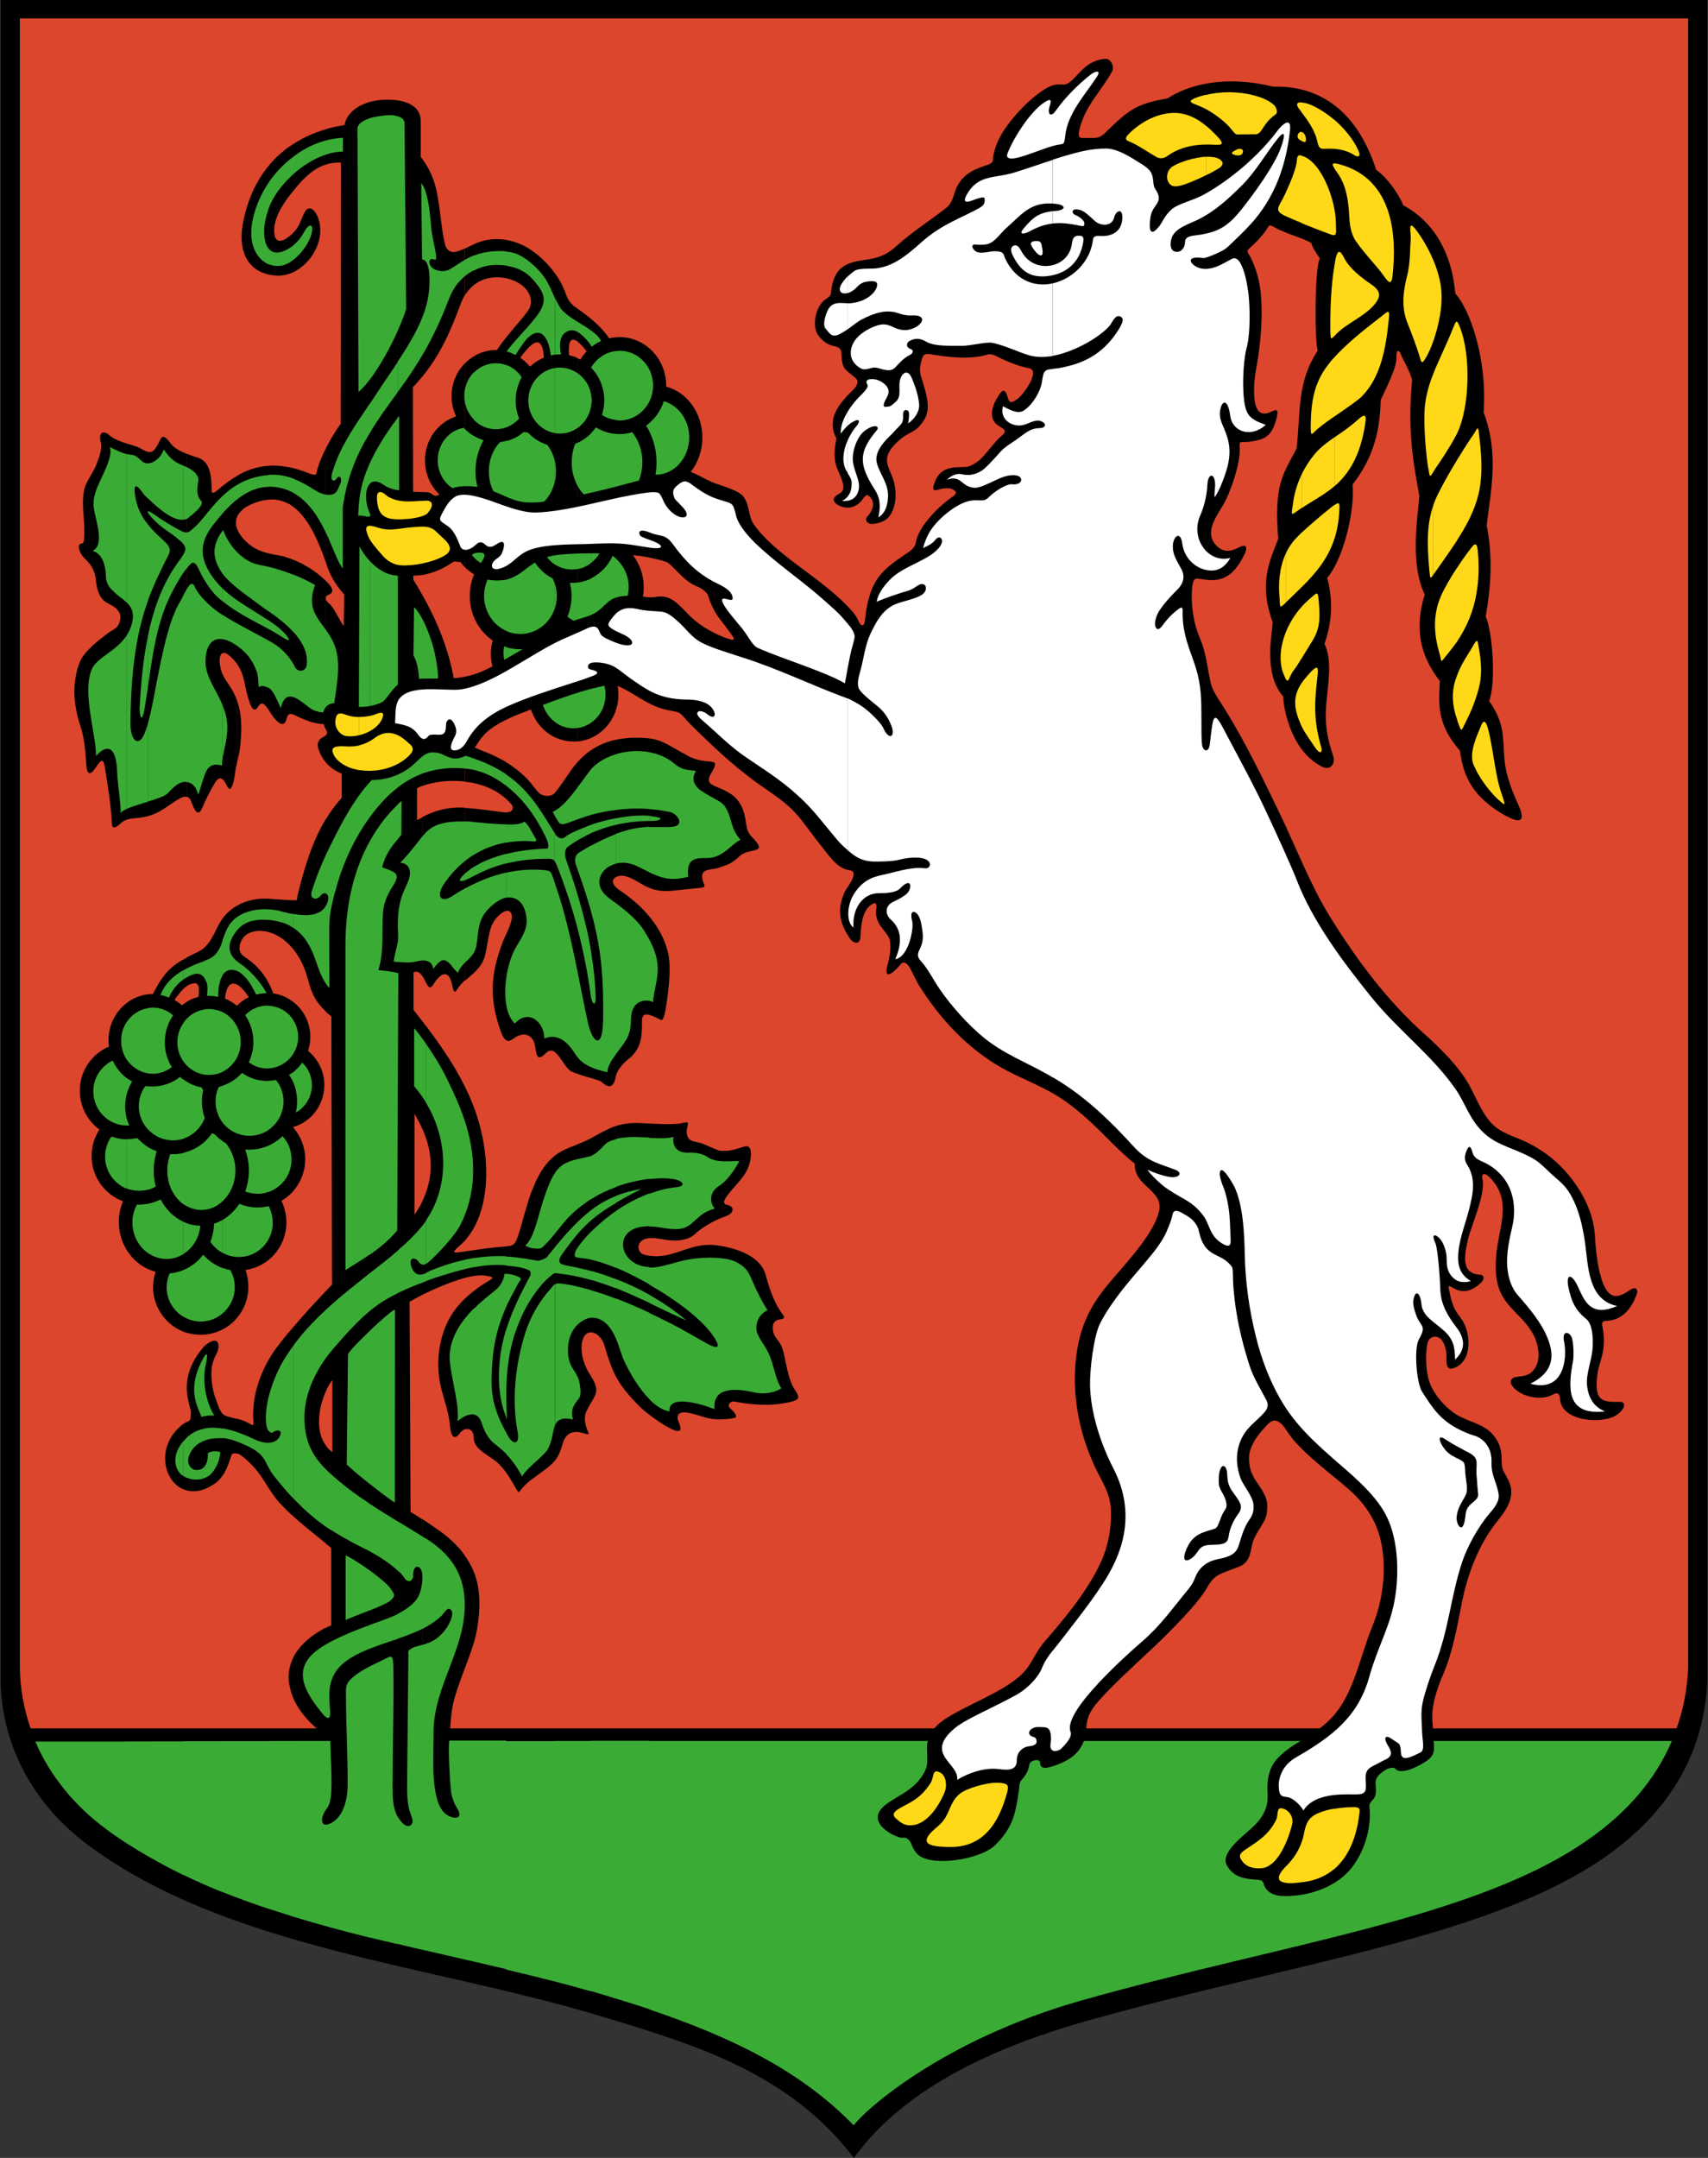
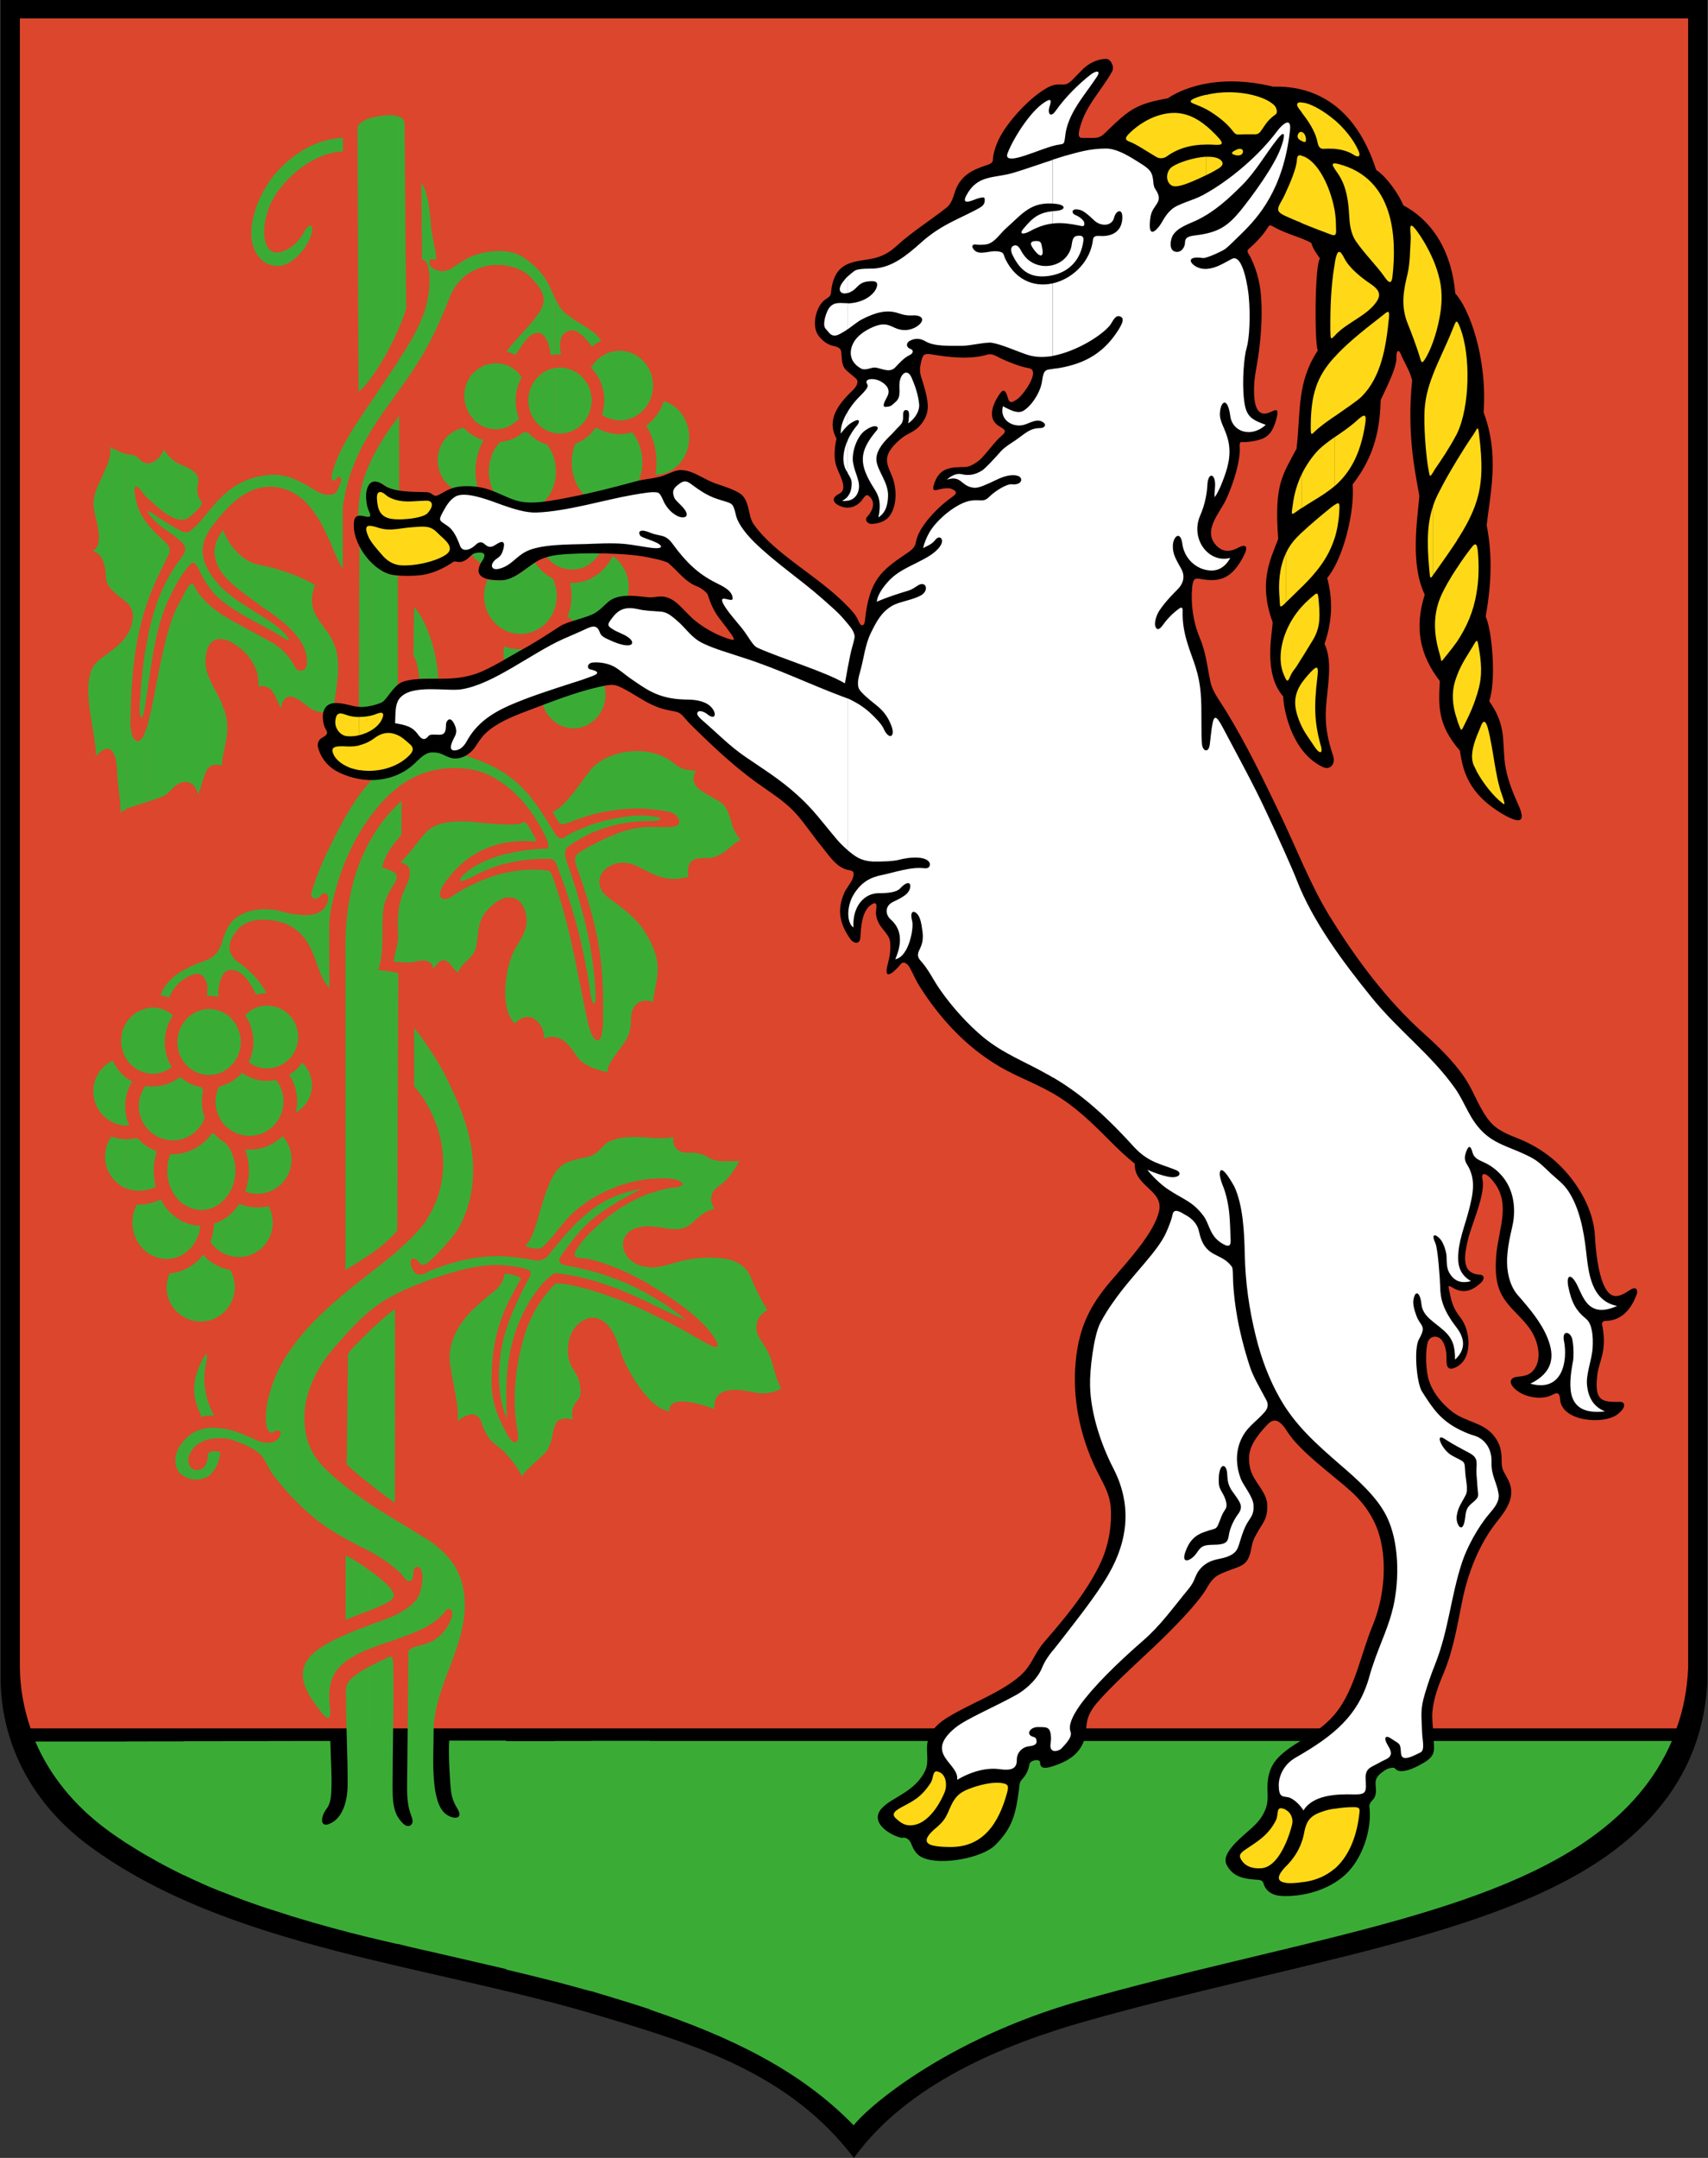
<svg xmlns="http://www.w3.org/2000/svg" viewBox="0 0 190 240">
  <rect x="0" y="0" width="190" height="240" fill="#333333" stroke="none" />
  <defs>
    <style>.d{fill:#fff;}.e{fill:#dc462d;}.f{fill:#3aac36;}.g{fill:#ffd918;}</style>
  </defs>
  <g id="a">
    <path d="M.07-.06H189.93V187.13c-.44,8.22-4.5,14.52-11.16,19.25-12.77,9.05-34.71,11.87-57.83,18.37-9.42,2.66-20.05,7.07-25.95,15.25-7.14-9.35-17.36-12.52-28.14-15.76-18.99-5.74-41.41-7.51-56.94-18.95C3.61,200.63,.26,194.13,.07,187.13V-.06Z" />
    <path class="e" d="M2.21,2.05H187.79V185.57c-.11,2.39-.55,4.62-1.29,6.66H3.4c-.73-2.14-1.15-4.36-1.19-6.66V2.05Z" />
-     <path d="M88.8,155.36v.02c-.02,.34-.51,.51-1.75,.71-1.63,.28-3.56,.14-5.33-.21-.41-.09-.9,.37-.53,.71,.39,.34,.87,.9,.62,1.06-.21,.11-.9,.18-1.56,.21-1.56,.05-2.14-.41-3.56-.71-.99-.21-1.61,.05-1.17,1.06,.51,1.15-.11,1.1-1.03,.62-1.19-.6-2.87-1.93-3.31-2.37-2.46-2.5-3.01-3.63-3.95-6.84-.48-1.61-2.37-2.23-2.53,.07-.09,1.49,.64,2.76,1.01,3.31,1.26,2,.34,2.16-.51,4.04-.23,.51-.14,1.26,.07,1.84,.37,.92,.28,.64-.6,.46-.14-.05-.28-.07-.39-.07v-32.02c.37-.14,.71-.3,1.08-.46,.8-.41,1.61-.9,2.46-1.29,.96-.44,2.04-.64,3.22-.6,1.84,.07,2.92,.18,4.34,.09,.85-.07,1.33-.51,1.08,.39-.21,.76,.05,1.31,.48,1.49,.23,.11,.71,.14,1.19,.32,.8,.3,1.7,.78,2,.8,1.13,.07,1.61-.16,2.62-.46,.69-.21,.83,.32,.78,1.01-.16,1.88-1.17,2.64-2.32,4.04-.6,.71-.96,1.31-.32,1.42,.87,.18,.76,.94-.09,1.24-1.47,.48-2.99,1.52-3.33,1.86-.76,.78-1.81,.94-2.94,.85-.92-.07-2.85-.73-3.42,.39-.21,.37-.05,1.06,.6,1.22,3.15,.74,4.82-1.47,7.99-1.06,2.25,.3,4.82,1.17,5.44,3.19,.34,1.19,.83,3.01,1.88,4.43,.87,1.13-1.38-.09-1.01,1.95,.14,.8,.71,.96,1.03,1.93,.37,1.1,.55,3.33,1.38,4.57,.23,.32,.34,.57,.37,.76h0Zm-24.51-35.92v-34.73c1.63-1.79,3.74-2.73,6.82-2.66,2.34,.05,2.71,.53,5.35,1.98,2.32,1.29,3.9-.14,2.64,2-.85,1.42,.6,1.24,2.09,2.2,1.24,.78,1.61,2,1.77,3.12,.11,.76,.18,1.22,.67,1.72,1.98,2-.25,1.15-1.31,2.11-1.1,1.03-1.4,.96-2.46,1.36-.55,.21-1.75,.02-1.75,.9,0,1.17,.96,1.22-.76,1.36-2.94,.25-3.97,.73-6.13-.57-.6-.37-1.52-.9-2.18-.83-1.01,.11-1.24,.85-.11,1.61,3.33,2.23,4.94,4.82,5.42,7.12,.34,1.7-.02,4.43-.32,6.22-.14,.69-.3,1.22-.53,1.08-2.04-1.1-2.11-.55-2.09,.51,0,1.13-.02,2.69-1.49,3.84-.69,.53-1.29,1.33-1.4,1.86-.16,.83-.46,1.75-1.63,.67-.18-.18-1.61-.51-2.6-.85h0Zm0-36.98c2.53-.25,4.5-2.48,4.5-5.19s-1.84-4.75-4.25-5.12c-.02-.39-.11-.76-.23-1.13,.46,.11,.94,.18,1.42,.18,3.24,0,5.88-2.66,5.88-5.9,0-2.2-1.22-4.13-3.01-5.14,.02-.18,.02-.34,.02-.53,0-.57-.09-1.13-.28-1.65,1.79-.32,3.28-1.68,4.09-3.54,.16,.02,.34,.02,.53,.02,2.85,0,5.17-2.6,5.17-5.81,0-2.73-1.72-5.05-4.02-5.65v-.11c0-2.96-2.32-5.4-5.19-5.4-.39,0-.78,.05-1.15,.14-1.03-1.54-2.69-2.71-3.49-3.28v3.67c.3,.23,.64,.62,.99,1.06-.28,.28-.51,.57-.71,.92l-.28-.14v42.61Zm0-48.12v3.67c-.64-.48-1.13-.32-.99,1.49,.34,.09,.67,.18,.99,.34v42.61c-.16,.02-.32,.02-.48,.02-2.09,0-3.88-1.33-4.62-3.24V40.57c.39-.32,.83-.6,1.31-.8-.11-1.77-.64-1.95-1.31-1.45v-10.43c1.47,1.01,2.78,2.55,3.47,4.09,.39,.87,.39,1.38,1.19,2.07,.09,.07,.23,.16,.44,.3h0Zm0,50.37v34.73c-.32-.09-.6-.21-.78-.3-.53-.32-.99-1.29-1.49-1.84-.39-.46-.8-.67-1.31-.16-1.08,1.08-1.01,0-1.22-.92-.05-.28-.16-.53-.3-.71v-28.23c.28,.34,.53,.69,.76,.9,.41,.39,1.26,.48,1.68,.09,.48-.51,1.08-1.42,1.7-2.32,.3-.46,.62-.87,.96-1.24h0Zm0,42.54v32.02c-1.01-.09-1.47,.51-1.7,1.29-.41,1.38-.64,1.88-1.93,2.87-.46,.34-.99,.71-1.47,1.08v-32.11c.62-1.65,1.47-3.17,2.89-4.13,.67-.44,1.45-.71,2.2-1.01Zm-5.1-99.36v10.43c-.41,.3-.87,.85-1.31,1.47,.41,.28,.76,.62,1.08,.99,.07-.07,.14-.14,.23-.21v38.68c-.18-.44-.3-.92-.34-1.42-2.41-.39-4.25-2.55-4.25-5.14,0-.51,.07-.99,.21-1.45-1.54-1.06-2.55-2.87-2.55-4.94,0-.85,.16-1.68,.48-2.41-.37-.23-.71-.51-1.03-.8v-22.67c.9-.92,2.11-1.49,3.47-1.49h.09c.37-.55,.87-1.22,1.45-1.91,.87-1.08,2.04-2.32,2.23-2.85,.34-.99-.14-2.07-1.38-2.76-1.42-.78-3.28-.76-4.52,.05-.53,.34-.99,.83-1.33,1.38v-5.19c.48-.23,.92-.46,1.13-.55,1.7-.74,3.49-.64,5.17,.11,.39,.18,.8,.41,1.19,.69h0Zm0,59.4v28.23c-.44-.57-1.19-.62-1.95-.09-.53,.37-1.01,.76-1.56-.78-1.33-3.81-1.03-6.39,.16-9.67,.3-.83,1.06-2.14,1.1-2.94,.02-.69-.44-1.13-1.42-.25-1.22,1.08-1.1,2.57-1.56,4.46-.34,1.36-1.38,2.07-2.25,2.83v-19.22c1.31,.05,2.69,.28,4.3,.48,.99,.11,1.26-.44,.85-.92-1.33-1.54-3.24-2.27-5.14-2.48v-4.46c.87,.73,2.32,1.1,3.47,1.68,1.22,.57,2.43,1.45,3.4,2.41,.21,.21,.41,.46,.62,.73h0Zm0,45.11v32.11c-.34,.25-.67,.53-.9,.78-.71,.78-.48,.94-1.03,.02-.44-.76-1.17-2.09-2.2-2.87-1.15-.83-2.37-1.4-2.37-2.57,0-.8-.51-1.06-.99-.9v-14.52c.8-.78,1.77-1.47,2.89-2.14,.41-.25,.11-.32-.62-.44-.57-.09-1.38,.02-2.27,.25v-2.94c1.79-.23,2.41-.39,4.73-.57,.64-.07,.85-.16,1.19-1.13,.51-1.54,.92-3.4,1.56-5.1h0Zm-7.49,53.17v-12.56c.8,1.1,1.26,2.25,1.47,3.42,.34,1.86,.11,4.34-.46,6.29-.32,1.01-.67,1.95-1.01,2.85h0Zm0-47.57c2.02-2.25,2.6-5.74,2.32-9.1-.25-2.94-1.08-5.6-2.32-8.08v17.18Zm0-110.36v5.19c-.14,.25-.28,.53-.39,.8-1.13,3.05-2.27,5.74-4.3,8.22V17.74c.67,.85,1.33,2.23,1.61,3.77,.39,2.02,.51,4.25,.9,5.74,.11,.41,.46,.8,.94,.78,.39-.02,.83-.21,1.24-.39h0Zm0,12.77c-.9,.94-1.47,2.23-1.47,3.65,0,.8,.18,1.56,.51,2.25-2,.64-3.47,2.6-3.47,4.89,0,2.48,1.7,4.57,3.95,5.03-.62,.87-1.01,1.95-1.01,3.12,0,1.45,.57,2.78,1.49,3.72v-22.67h0Zm0,42.05v4.46c-1.75-.21-3.49,.05-4.69,.48v-21.18c2.69,4.78,4,9.37,3.9,14.61,0,.71,.3,1.24,.78,1.63h0Zm0,7.37v19.22c-.11,.11-.23,.21-.32,.32-.71,.71-.78,1.61-1.1,.11-.41-1.93-1.45-1.03-2.07,0-.51,.87-.76-.18-1.19-.9v-17.73c1.68-.87,3.12-1.1,4.69-1.03h0Zm0,30.98v17.18c-.18,.21-.39,.41-.62,.6-.9,.78-.57,.76,.11,.67,.18-.02,.37-.05,.51-.07v2.94c-1.52,.41-3.28,1.17-4.69,1.86v-10.45c1.52-3.22,.85-5.99,0-7.92v-12.01c1.79,2.32,3.45,4.69,4.69,7.21h0Zm0,23.63v14.52c-.18,.07-.39,.23-.55,.44-.62,.85-.99,.34-1.1-.83-.11-1.38-.55-2.6-.9-3.88-.53-2.02-.53-4,.02-6.02,.46-1.68,1.29-3.03,2.53-4.23h0Zm0,28.55v12.56c-.55,1.52-1.1,2.92-1.36,4.27-.16,.8-.32,2.64-.3,3.95h-.09c-.07,1.42,.09,4.43,.23,5.54,.09,.67,.32,1.29,.67,1.81,.92,1.47-.85,1.24-1.56,.37-1.24-1.49-1.1-5.33-1.06-7.72h-1.22v-24.81c.83,.55,1.58,1.08,2.25,1.56,1.03,.8,1.84,1.61,2.43,2.46Zm-13.46-103.38l.05-3.49c-.62-.71-1.4-1.7-1.88-3.08-.05-.16-.09-.32-.16-.51v-12.66c.51-1.01,1.1-2,1.65-2.73l.02-29.05c-.53-.02-1.08,.02-1.68,.21v-3.93c.67-.21,1.38-.34,2.09-.46,.21-1.38,1.68-2.53,3.9-2.78,1.75-.18,4.57,.09,4.57,2.34v4c.07,.07,.14,.16,.21,.25v24.12c-.34,.41-.69,.83-1.08,1.22l.05,21.41c.37,.6,.71,1.17,1.03,1.75v21.18c-.23,.07-.44,.16-.62,.28v3.54l.62-.34v17.73c-.25-.39-.55-.69-1.01-.46v4.16c.34,.44,.67,.87,1.01,1.31v12.01c-.3-.71-.64-1.29-.9-1.77v11.25c.37-.53,.67-1.06,.9-1.56v10.45c-.57,.28-1.06,.55-1.45,.78l.11,23.38c.46,.28,.92,.55,1.33,.83v24.81h-1.68l-.05,4.41c-.02,1.13-.02,2.43,.37,3.51,.11,.37,.28,.69,.23,.96-.07,.44-.55,.64-1.03,.18-1.15-1.1-1.19-2.62-1.19-4.11,0-1.65,.02-3.31,.05-4.96h-5.1c.05,1.63,.09,3.24,.07,4.71,0,1.86-.57,3.42-1.56,4.09-.37,.25-.67,.37-.87,.34v-1.63s.07-.11,.11-.16c.28-.37,.48-.9,.51-2.09,.07-1.54-.05-3.26-.11-5.26h-.05v-.41c-.16-.09-.32-.21-.46-.32v-12.01c.18-.09,.39-.21,.6-.28v-8.61c-.21-.16-.39-.32-.6-.48v-10.91c.21,.28,.44,.53,.73,.73v-8.02c-.28,.37-.53,.8-.73,1.29v-11.16c.23-.25,.46-.51,.69-.73l-.07-29.84c-.23-.18-.44-.34-.62-.53v-21.38c.51-.85,1.08-1.63,1.77-2.39v-8.41c-.67,.16-1.26,.23-1.77,.23v-13.92c.05,.18,.21,.37,.44,.55,.46,.37,1.26,2.14,1.56,2.43h0Zm-2-5.01v1.79c.02-.07,.11-.14,.25-.21,.83-.3,.39-.92,0-1.33l-.25-.25Zm0-2.07c-.83-2.39-2.02-5.21-3.97-6.41v-4.13c1.1,.23,1.86,.57,2.25,.71,.76,.23,.62,.11,.8-.57,.18-.64,.51-1.45,.92-2.25v12.66h0Zm-3.97-.41v17.3c.32-.07,.83,.3,1.29,.48,.69,.28,1.49,.64,2.69,.64v-13.92c-.02-.07-.02-.16,0-.23v-1.79c-1.17-1.13-2.5-1.93-3.97-2.48h0Zm3.97-47.75v3.93c-.92,.3-1.93,.94-3.05,2.25-.3,.34-.62,.74-.92,1.13v-5.42c1.17-.83,2.5-1.45,3.97-1.88h0Zm0,76.74v21.38c-2.27-2.11-1.54-3.74-3.08-6.16-.25-.41-.55-.83-.9-1.17v-5.05c1.03,.02,.67,.14,.87-.64,.67-2.71,1.52-5.72,3.1-8.36h0Zm0,52.48v11.16c-.83,1.88-1.17,4.41,0,5.99v10.91c-1.42-1.15-2.78-2.23-3.97-3.33v-20.3c1.26-1.52,2.66-3.03,3.97-4.43h0Zm0,37.44v12.01c-1.54-1.13-2.94-2.53-3.67-4.32-.14-.34-.23-.67-.3-.96v-2.46c.48-1.86,2.07-3.31,3.97-4.27h0Zm0,20.26v1.63c-.57,0-.51-.87,0-1.63h0Zm-3.97-68.45c1.03-.99,1.68-2.37,1.68-3.9,0-1.38-.51-2.62-1.36-3.58,2.02-.57,3.49-2.46,3.49-4.69,0-1.52-.71-2.89-1.81-3.79,.16-.48,.25-1.01,.25-1.56,0-1.75-.9-3.28-2.25-4.13v21.66h0Zm0-102.42v-4.2c.3-.25,.57-.55,.74-.8,.41-.57,.57-1.24,.9-1.86,.53-.96,1.47,0,1.68,1.47,.32,2.3-1.31,4.62-3.31,5.4Zm0,25.7c-.51-.3-1.06-.48-1.63-.55-1.06-.11-2.53,.28-3.51,.99-.37,.3-.62,.6-.76,.92v-4.57c1.49-.87,2.8-1.1,3.95-1.13,.73,0,1.38,.09,1.95,.21v4.13h0Zm-5.9,2.69c.25,.67,.83,1.33,1.49,1.84,1.4,1.03,2.99,1.01,3.77,1.26,.21,.07,.41,.14,.64,.21v17.3c-.18,.02-.3,.16-.37,.46-.23,.96-.76,.71-1.31,.09-.76-.87-1.24-2.46-1.91-1.33-.37,.6-.69,.16-.94-.6-.6-1.7-.46-2.92-1.38-4.2v-15.02h0Zm5.9-42.56v5.42c-.92,1.19-1.77,2.6-1.77,3.97,0,1.61,.99,1.24,1.77,.57v4.2c-.57,.21-1.15,.3-1.72,.23-3.24-.32-4.04-3.03-3.54-5.74,.73-3.95,2.62-6.82,5.26-8.66h0Zm0,83.86v5.05c-.87-.92-2-1.58-3.28-1.63-.9-.02-1.77,.28-2.16,1.13-.34,.78-.25,1.36,.41,1.79,1.75,1.13,2.57,2.5,3.17,4.04,.67,.09,1.31,.34,1.86,.69v21.66c-.3,.28-.62,.51-.96,.71,.34,.74,.55,1.54,.55,2.41,0,2.69-1.98,4.94-4.55,5.28,.21,.6,.32,1.22,.32,1.88,0,1.31-.48,2.53-1.26,3.45v-34.73c.39-.39,.83-.71,1.31-.94-.34-.51-.71-.96-1.06-1.24-.09-.07-.16-.11-.25-.16v-8.77c1.03-.6,2.27-.85,3.47-.78,.85,.05,1.72,.14,2.39,.16h.05Zm0,47.91v20.3c-.41-.37-.78-.76-1.15-1.15-1.17-1.29-1.79-2.83-2.94-4.07-.46-.48-.92-.92-1.26-1.15-.18-.16-.39-.25-.55-.3v-3.86c.46,.11,.96,.28,1.4,.55,.37,.23,.48,.3,.41-.41-.05-.71,0-1.45,.09-2.14,.3-2.07,1.24-4.2,2.46-5.86,.48-.64,.99-1.29,1.54-1.93h0Zm0,37.28v2.46c-.23-.9-.21-1.7,0-2.46h0Zm-5.9-100.51c.16-.67,.32-1.26,.39-2.23,.14-1.63,.14-3.15-.39-4.64v6.87Zm0-27.31c-.18,.44-.16,.87,0,1.33v15.02c-.21-.28-.46-.55-.78-.85-1.03-.92-1.29,.05-1.1,1.1,.21,1.22,.87,1.81,1.45,2.85,.16,.34,.32,.67,.44,.99v6.87c-.05,.18-.09,.37-.14,.57-.09,.44-.11,1.08-.28,1.63-.18,.71-.39,1.13-.8,.25-.48-.99-.92-.76-1.26-.16-.51,.85-1.01,1.81-1.38,2.73-.37,.87-.69,.6-.96,.05-.25-.53-.32-1.01-.64-1.19-.05-.02-.09-.05-.14-.05V50.47c.39,.16,.78,.3,1.13,.39,1.22,.37,1.63,1.49,1.63,3.61,0,.48,.23,.41,.6,.09,.8-.69,1.54-1.24,2.25-1.63v4.57h0Zm0,43.25v8.77c-.64-.32-1.19,.02-1.33,1.56,.48,.21,.92,.46,1.31,.8,0-.02,.02-.02,.02-.02v34.73c-.96,1.15-2.43,1.88-4.04,1.88-.53,0-1.06-.07-1.56-.23v-36.8c.41-.25,.85-.44,1.31-.55,.18-1.4-.07-1.75-.99-1.38-.11,.05-.21,.11-.32,.18v-3.19c.37-.18,.76-.37,1.22-.6,1.38-.64,1.79-2.09,2.48-3.28,.48-.83,1.15-1.45,1.91-1.88h0Zm0,57.08v3.86c-.32-.09-.57-.02-.64,.21-.37,1.17-.78,2.41-1.91,3.17-1.13,.78-2.18,.94-3.05,.71v-7.6c.39-.18,.44-.09,.46-1.08,.02-.8-1.68-3.61,1.38-7.23,.41-.48,1.65-1.29,1.7-.18,.02,.39-.16,.78-.32,1.08-.14,.25-.48,1.06-.48,1.95-.02,1.22,.34,2.57,.46,2.8,.23,.53,.44,1.65,1.06,1.93,.34,.16,.85,.25,1.36,.39Zm-5.6-107.35v38.17c-.32-.09-.69,.11-1.15,.39-1.47,.96-2.27,1.72-4.13,1.93-.78,.09-1.54,.09-2.04,.6-.74,.69-.99,.57-1.01-.02-.11-2.2-.44-4.07-.78-6.22-.14-.78-.3-1.01-.9-.11-.87,1.36-1.1,.76-1.17-.25-.09-1.31-.18-2.8-.64-4.2-.48-1.4-.71-2.85-.67-4.16,.05-1.13,.3-2.64,.92-3.56,.83-1.19,2.2-2.11,2.73-2.55,.39-.32,.96-.51,1.22-.94,.28-.53,.32-1.03,.14-1.38-.69-1.26-1.84-.67-2.41-2.5-.41-1.29,.07-2.11-1.49-3.58-.53-.51-.92-1.58-.3-1.63,.3-.02,.32-.57,.28-2.09-.05-1.03-.34-2.92,.09-4.23,.28-.78,.87-1.52,1.24-2.41,.23-.64,.71-1.65,.51-2.5-.32-1.38,.48-1.26,.94-.83,.76,.69,2.2,.99,3.01,1.26,.69,.25,1.4,.96,1.91,.46,.99-.96,.64-2.5,2-.69,.3,.41,1.01,.78,1.72,1.06h0Zm0,56.04v3.19c-.55,.37-.99,1.01-1.36,1.52,.3,.18,.57,.37,.83,.6,.16-.14,.34-.25,.53-.37v36.8c-2.16-.67-3.74-2.71-3.74-5.1,0-.6,.11-1.17,.28-1.7-2.34-.6-4.09-2.85-4.09-5.54,0-.8,.16-1.58,.46-2.3-2.04-.76-3.49-2.71-3.49-5.03,0-1.08,.32-2.11,.87-2.94-1.33-.99-2.18-2.55-2.18-4.34,0-2.18,1.33-4.09,3.24-4.89-.02-.23-.05-.48-.05-.71,0-2.83,2.23-5.14,4.94-5.14,1.22-2.41,2.11-3.17,3.77-4.04h0Zm0,51.66v7.6c-2.6-.67-3.56-4.94-.46-7.33,.21-.16,.34-.23,.46-.28Z" />
    <path class="f" d="M72.26,223.49v-29.86h113.72c-1.84,4.3-4.94,7.88-9.1,10.82-12.47,8.89-33.92,11.64-56.55,18.03-15.62,4.41-24.3,12.38-25.36,13.9-5.95-6.13-13.67-9.83-22.72-12.89h0Zm0-67.83v-9.62c1.22,.57,2.37,1.15,3.4,1.7,.94,.51,1.84,1.06,2.76,1.56,1.06,.62,1.98,.9,1.03-.55-1.22-1.91-4.13-4.11-7.19-5.86v-1.91c1.38,.02,2.8-.64,4.43-.92,2-.32,4.13-.21,5.1,.25,1.36,.67,1.54,1.31,2.07,2.53,.48,1.08,.99,2.09,1.52,2.85,.18,0-1.29,.41-1.24,2.09,.02,.85,.92,1.75,1.38,2.76,.6,1.36,.76,2.94,1.4,3.86-.57,.41-1.81,.74-3.01,.46-2.27-.51-4.64-.55-4.43,1.86-1.56-.62-5.17-1.65-5.01,.25-.74-.11-1.49-.6-2.2-1.31h0Zm0-10.73c1.38,.67,2.76,1.33,4.13,1.95-1.31-1.1-2.71-2.07-4.13-2.85v.9h0Zm0-8.52v-3.65c.99-.37,1.98-.62,2.89-.71,1.22-.11,.83-.67,0-.87-.8-.18-1.88-.16-2.89-.05v-4.57c1.15,.05,2.16,.05,2.66-.11-.16,1.01,.37,1.81,1.68,1.75,1.33-.07,2.02,.41,2.25,.57,.99,.6,2.55,.32,3.4,.37-.18,.3-1.06,2-2.3,2.78-.83,.53-1.19,1.58-.44,2.5-1.31,.39-1.58,.78-2.57,1.65-.64,.55-1.38,.78-2.8,.55-.6-.09-1.24-.21-1.88-.21h0Zm0-25.08v-6.78c1.61,3.05,.64,4.39,.37,6.94,.05-.02-.11-.11-.37-.16h0Zm0-14.29v-5.05c1.03-.05,1.86,.05,2.62-.05,1.31-.16,.48-1.42-.28-1.61-.8-.18-1.58-.28-2.34-.34v-6.32c1.01,.18,1.98,.6,2.73,1.24,1.06,.9,1.84,.67,2.43,.85-.53,.8-.25,1.63,.57,2.18,1.65,1.06,2.27,1.15,2.71,1.84,.8,1.31,.51,2.3,1.68,3.63-1.06,.46-1.93,2.02-3.74,2.02-1.1,0-2.37-.07-2.07,2.09-1.19,.28-2.09,.37-3.33-.07-.37-.14-.69-.28-.99-.41h0Zm0-5.72c.14-.02,.28-.02,.41-.02,.71,0,1.31-.34,.09-.48-.16-.02-.34-.05-.51-.07v.57h0Zm0-43.3v-.99c.71-.62,1.29-1.45,1.58-2.41,1.63,.46,2.83,2.09,2.83,4.02,0,2.3-1.68,4.16-3.7,4.16h-.05c.07-.44,.11-.9,.11-1.38,0-1.24-.28-2.39-.78-3.4h0Zm0-3.4v-3.47c.25,.53,.39,1.13,.39,1.72s-.14,1.22-.39,1.75Zm0-3.47v3.47c-.62,1.26-1.88,2.14-3.33,2.14-.14,0-.3-.02-.44-.05v-7.65c.14-.02,.3-.05,.44-.05,1.45,0,2.71,.87,3.33,2.14h0Zm0,5.88v.99c-.11-.23-.25-.46-.39-.67,.14-.09,.25-.21,.39-.32h0Zm0,36.63v6.32c-1.36-.11-2.64-.05-3.77,.11v-6.2c1.19-.37,2.53-.46,3.77-.23h0Zm0,7.07v.57c-1.22,.02-2.48,.14-3.77,.44v-.73c1.22-.23,2.5-.37,3.77-.28h0Zm0,1.24v5.05c-.69-.32-1.24-.64-1.72-.83-.51-.18-1.01-.28-1.47-.23-.21,0-.39,.05-.57,.09v-3.31c1.56-.57,2.76-.76,3.77-.78h0Zm0,12.56v6.78c-.69-.11-2.02,.02-2.07,2.04-.02,1.7-.41,2.23-1.47,3.61-.07,.09-.16,.21-.23,.32v-16.86c1.13,.87,2.39,1.88,3.1,2.99,.25,.41,.48,.78,.67,1.13h0Zm0,22v4.57c-.67,.09-1.33,.21-1.86,.34-.64,.14-1.29,.34-1.91,.57v-5.33c.96-.25,2.23-.25,3.24-.18,.18,0,.34,0,.53,.02h0Zm0,6.2v3.65c-.39,0-.78,.02-1.17,.11-2.96,.69-2,4.3,1.1,4.43,.02,0,.05,0,.07,.02v1.91c-1.29-.73-2.57-1.38-3.77-1.88v-6.27c1.15-.8,2.46-1.49,3.77-1.98h0Zm0,11.28c-1.26-.71-2.55-1.31-3.77-1.77v1.01c1.29,.51,2.53,1.08,3.77,1.65v-.9h0Zm0,2v9.62c-1.17-1.17-2.23-2.94-2.94-4.52-.25-.62-.48-1.49-.83-2.32v-4.39c1.26,.48,2.55,1.03,3.77,1.61h0Zm0,47.59v29.86c-1.24-.41-2.5-.8-3.77-1.19v-28.66h3.77Zm-3.77-59.81c.8-.48,1.75-.99,2.85-1.56-1.06,.18-2,.44-2.85,.78v.78h0Zm0-65.34v-6.36c.87,.78,1.45,1.93,1.45,3.19s-.57,2.41-1.45,3.17h0Zm0-12.45v-7.74c.14,.02,.3,.02,.44,.02,.48,0,.94-.07,1.4-.21,.69,.87,1.13,2.04,1.13,3.33,0,2.2-1.26,4.07-2.96,4.59Zm0-16.95v7.65c-.55-.07-1.08-.25-1.52-.55,.16-.51,.25-1.06,.25-1.63,0-1.4-.55-2.69-1.45-3.61v-.07c.6-.96,1.56-1.65,2.71-1.79h0Zm0,9.21v7.74c-.32,.09-.64,.14-.96,.14-.62,0-1.22-.18-1.75-.48v-7.51c.18-.21,.37-.41,.51-.62,.67,.41,1.4,.67,2.2,.73h0Zm0,13.83v6.36c-.73,.64-1.68,1.03-2.71,1.03v-5.17c1.03-.53,1.88-1.4,2.37-2.48,.11,.07,.23,.16,.34,.25h0Zm0,21.8v6.2c-1.01,.11-1.93,.32-2.71,.53v-5.1c.67-.74,1.63-1.29,2.71-1.63h0Zm0,7.12v.73c-.9,.21-1.79,.51-2.71,.9v-.92c.8-.28,1.72-.53,2.71-.71h0Zm0,1.75v3.31c-1.75,.44-2.64,2.37-.8,3.77,.25,.18,.53,.39,.8,.6v16.86c-.51,.67-.92,1.36-.92,1.95-.73-.16-1.33-.34-1.79-.55v-3.77c.55,1.24,1.26,1.22,1.31-1.42,.07-5.03-.25-8.2-1.31-12.01v-7.46c1.01-.55,1.91-.96,2.71-1.26h0Zm0,33.95v5.33c-.94,.34-1.86,.78-2.71,1.31v-4.8c.48-.21,.92-.62,1.52-1.26,.25-.28,.69-.46,1.19-.57h0Zm0,6.32c-.99,.39-1.86,.9-2.71,1.54v1.13c.78-.67,1.65-1.26,2.71-1.88v-.78h0Zm0,1.7v6.27c-.99-.41-1.91-.71-2.71-.9v-3.15c.64-.6,1.29-1.17,1.81-1.58,.3-.23,.57-.44,.9-.64h0Zm0,7.53v1.01c-.9-.34-1.79-.64-2.71-.92v-.99c.87,.23,1.77,.53,2.71,.9h0Zm0,2.16v4.39c-.23-.53-.51-1.01-.87-1.42-.53-.57-1.15-.87-1.84-.83v-3.05c.9,.25,1.79,.57,2.71,.92h0Zm0,49.2v28.66c-.34-.11-.67-.21-1.01-.32-.55-.16-1.13-.32-1.7-.51v-27.84h2.71Zm-2.71-82.55c.18,.71,.53,.83,.48-.25-.05-1.65-.23-3.24-.48-4.8v5.05h0Zm0-30.71v-6.18c.96,.67,1.58,1.81,1.58,3.08s-.62,2.43-1.58,3.1h0Zm0-17.78c.87-.67,1.42-1.75,1.42-2.96,0-.57-.14-1.15-.37-1.63-.37-.07-.71-.16-1.06-.3v4.89h0Zm0-17.62c.02-.14,.05-.28,.05-.44,0-.14-.02-.3-.05-.44v.87h0Zm0-6.48v-1.7c.51,.37,.9,.74,1.08,1.15-.37,.16-.71,.37-1.01,.62l-.07-.07Zm0-1.7v1.7c-.18-.28-.39-.55-.62-.8v-1.33c.23,.16,.44,.3,.62,.44h0Zm0,4.07v.07s0-.02-.02-.02c.02-.02,.02-.05,.02-.05h0Zm0,3.24v.87c-.07,.64-.28,1.22-.62,1.7v-4.25c.34,.48,.55,1.06,.62,1.68h0Zm0,4.07v7.51c-.21-.14-.41-.3-.62-.48v-6.48c.23-.16,.44-.34,.62-.55h0Zm0,9.53v4.89c-.18,.16-.39,.3-.62,.41v-5.6c.21,.11,.41,.23,.62,.3h0Zm0,6.64v5.17h-.05c-.18,0-.39,0-.57-.02v-4.89c.21-.07,.44-.16,.62-.25h0Zm0,9.85v6.18c-.18,.14-.39,.25-.62,.34v-6.87c.23,.09,.44,.21,.62,.34h0Zm0,11.35v5.1c-.21,.07-.41,.11-.62,.18v-4.48c.14-.21,.3-.39,.44-.57,.07-.07,.11-.16,.18-.23h0Zm0,6.2v.92c-.21,.09-.41,.21-.62,.3v-.99c.21-.09,.41-.16,.62-.23h0Zm0,2.3v7.46c-.18-.69-.39-1.38-.62-2.11v-5.01c.21-.11,.41-.25,.62-.34h0Zm0,11.99v5.05c-.02-.11-.05-.23-.07-.37-.16-1.19-.34-2.32-.55-3.4v-4.43c.25,1.03,.46,2.07,.62,3.15h0Zm0,8.91v3.77c-.23-.09-.44-.21-.62-.32v-5.77c.07,.34,.14,.67,.21,.99,.11,.53,.25,.99,.41,1.33h0Zm0,13.62v4.8c-.21,.11-.41,.25-.62,.41v-5.05l.34-.07c.09-.02,.18-.05,.28-.09h0Zm0,6.02v1.13c-.21,.18-.41,.39-.62,.57v-1.19c.21-.18,.41-.34,.62-.51h0Zm0,2.39v3.15c-.21-.07-.41-.09-.62-.14v-2.37c.21-.21,.41-.41,.62-.64h0Zm0,4.41v.99c-.21-.05-.41-.11-.62-.16v-.99c.21,.05,.41,.09,.62,.16h0Zm0,2.14v3.05c-.21,0-.41,.07-.62,.14v-3.38c.21,.05,.41,.11,.62,.18h0Zm0,50.12v27.84c-.21-.05-.41-.11-.62-.16v-27.68h.62Zm-.62-157.26v1.33c-.67-.76-1.45-1.31-2.27-.71-.69,.48-.67,1.52-.48,2.43h-.11c-.18,0-.39,0-.57,.02v-6.34c.28,.6,.53,1.13,.87,1.47,.67,.67,1.68,1.24,2.57,1.79h0Zm0,6.06v4.25c-.64,.92-1.68,1.54-2.87,1.54-.18,0-.39-.02-.57-.05v-7.23c.18-.05,.39-.05,.57-.05,1.19,0,2.23,.6,2.87,1.54h0Zm0,6.29v6.48c-.94-.85-1.56-2.23-1.56-3.77,0-.74,.14-1.45,.39-2.07,.41-.16,.8-.37,1.17-.64h0Zm0,8.68v5.6c-.46,.23-.99,.34-1.52,.34-.71,0-1.38-.21-1.93-.57v-5.88c.18-.21,.37-.44,.53-.67,.39-.18,.8-.28,1.24-.3,.48,.6,1.06,1.1,1.68,1.47h0Zm0,7.19v4.89c-.76-.11-1.47-.44-2.04-.9,.3-.71,.46-1.47,.46-2.3,0-.51-.07-.99-.18-1.45h.25c.53,0,1.03-.09,1.52-.25h0Zm0,9.26v6.87c-.41,.18-.87,.28-1.36,.28-.78,0-1.49-.25-2.09-.71v-2.89c1.42-.71,2.48-2.09,2.78-3.74,.23,.05,.46,.11,.67,.21h0Zm0,12.49v4.48c-.83,.25-1.45,.51-1.81,.64-.32,.11-.87,.34-1.13,.07-.14-.16-.32-.48-.51-.8v-.55c1.26-.71,2.39-2.43,3.45-3.84h0Zm0,5.63v.99c-.67,.34-1.33,.73-2,1.22-.3,.21-.41,.8-.18,1.45,.85,2.43,1.61,4.82,2.18,7.26v4.43c-.85-4.5-2.04-8.06-3.15-10.91-.11-.3-.21-.48-.3-.62v-3.12s.05,.07,.05,.09c.25,.39,.71,.71,1.17,.28,.16-.16,1.01-.62,2.23-1.06h0Zm0,2.41l-.69,.41c-.57,.34-.57,.94-.39,1.42,.41,1.15,.76,2.18,1.08,3.17v-5.01h0Zm0,18.24c-1.01-4.87-1.79-9.69-3.45-14.42v17.13c.71,.11,1.38,.62,1.91,1.36,.41,.53,.64,1.15,1.54,1.7v-5.77h0Zm0,16.1v5.05c-.6,.41-1.17,.87-1.68,1.38-.6,.57-1.1,1.26-1.77,2.07v-6.73c.8-1.22,1.75-1.42,3.45-1.77h0Zm0,6.36c-1.13,.96-2.23,2.16-3.45,3.65v2.87c.14-.02,.3,.02,.69,.07,.96,.11,1.86,.3,2.76,.53v-.99c-.62-.16-1.24-.3-1.79-.39-.85-.16-1.58-.25-.87-1.29,.96-1.36,1.77-2.39,2.66-3.26v-1.19h0Zm0,2.53v2.37c-.11,0-.25-.02-.37-.05-.25-.02-.53-.05-.71-.11-.23-.07-.18-.44,.02-.8,.25-.44,.62-.92,1.06-1.4h0Zm0,5.72v3.38s-.11,.05-.16,.09c-1.01,.48-1.68,1.58-1.79,2.8-.25,2.64,1.08,2.71,1.29,4.39,.09,.55,.16,1.22-.11,1.56-.46,.57-.99,1.19-.64,2.32-1.33-.28-1.79,.07-2.02,.71v-15.76c.18-.09,.41-.11,1.03-.02,.76,.11,1.56,.3,2.41,.53h0Zm0,50.3v27.68c-1.15-.32-2.3-.64-3.45-.94v-26.74h3.45Zm-3.45-117.96c.87-.69,1.45-1.77,1.45-2.99,0-.99-.37-1.86-.96-2.53-.16,.18-.32,.34-.48,.51v5.01h0Zm0-7.95v-2.83c.16,.44,.23,.92,.23,1.4s-.07,.96-.23,1.42h0Zm0-14.08v-2.39c.09,.37,.14,.78,.14,1.19s-.05,.83-.14,1.19Zm0-20.53v6.34c-.14,.02-.3,.05-.44,.07-.16-1.49-.85-3.33-2.37-2.11-.48,.37-1.06,1.31-1.56,2.07-.3-.16-.64-.3-.99-.39,.94-1.29,2.32-2.55,3.4-4,1.24-1.68,.78-2.57-.44-3.97-.83-.96-1.84-1.4-3.01-1.56v-1.58c.3,.02,.6,.09,.9,.16,1.26,.39,2.76,1.77,3.45,2.83,.44,.69,.76,1.47,1.06,2.16h0Zm0,7.83v7.23c-1.65-.3-2.94-1.81-2.94-3.63s1.29-3.33,2.94-3.61h0Zm0,10.31c-.16-.69-.46-1.29-.85-1.79-.8-.25-1.54-.71-2.11-1.33-.16-.05-.32-.07-.51-.07-.55,.48-1.22,.83-1.93,.99v7.23c.53,.34,1.15,.55,1.81,.55,1.7,0,3.15-1.36,3.58-3.19v-2.39h0Zm0,5.65v5.88c-.99-.67-1.65-1.84-1.65-3.15,0-.6,.16-1.19,.41-1.7,.46-.28,.87-.62,1.24-1.03h0Zm0,7.99c-.07-.18-.14-.39-.23-.55-.87-.44-1.58-1.13-2.09-1.95-.02-.02-.07-.02-.09-.05-.71,1.03-1.77,1.81-2.99,2.09v5.74c.48,.23,1.03,.34,1.58,.34,1.75,0,3.26-1.17,3.81-2.8v-2.83h0Zm0,5.77v5.01c-.6,.46-1.33,.74-2.14,.74-1.45,0-2.71-.94-3.26-2.25v-2.18c.51,.16,1.03,.23,1.58,.23,1.47,0,2.8-.57,3.81-1.54h0Zm0,6.73v2.89c-.76-.57-1.29-1.45-1.45-2.46,.51-.07,1.01-.23,1.45-.44h0Zm0,12.79v.55c-.07-.16-.16-.3-.23-.44,.07-.05,.16-.09,.23-.11h0Zm0,2.48c-1.31-2.04-2.69-4.71-5.4-6.52v1.26c1.56,1.19,3.05,2.94,4.34,5.58,.39,.76,.46,1.38,.18,1.4-1.75,.05-3.26,.28-4.52,.6v1.06c1.19-.3,2.69-.53,4.52-.53,.51-.02,.71,.05,.87,.28v-3.12h0Zm0,5.54v17.13c-.39-.05-.78,0-1.17,.18,.07-1.56-1.56-3.47-3.28-1.68-.51-.51-.8-1.22-.94-2.07v-2.99c.18-1.29,.55-2.5,1.03-3.33,.87-1.49,1.58-2.41,1.06-4.13-.34-1.13-1.1-1.54-1.88-1.49-.07,0-.14,0-.21,.02v-2.78c1.33-.3,2.71-.41,4.07-.3,.64,.05,.85,.11,.99,.48,.11,.32,.23,.64,.34,.94h0Zm0,32.29v6.73c-.34,.44-.76,.9-1.24,1.38-.3,.32-.57,.3-1.01,.25-.34-.02-.69-.11-1.03-.32,1.01-.87,1.36-3.1,2.07-5.24,.44-1.31,.8-2.18,1.22-2.8h0Zm0,8.25c-.28,.34-.55,.69-.83,1.03-.16,.21-.87,.48-1.1,.44-.94-.14-2.07-.39-3.47-.46v1.01c.92,.07,1.93,.21,2.57,.53,.18,.09,.14,.34,.14,.53-1.1,2.04-2.09,4.04-2.71,6.06v9.76c.02,.07,.07,.16,.09,.23-.23-4.57-.07-8.38,2.16-12.54,.57-1.03,1.58-2.5,2.53-3.28,.34-.28,.46-.41,.62-.44v-2.87h0Zm0,4.09v15.76c-.25,.67-.25,1.65-.78,2.6-.46,.78-2.25,1.98-2.85,3.01-.64-1.17-1.24-1.93-1.77-2.48v-2.37l.28,.48c.51,.85,1.26,.87,.99-.6-.69-3.54-.23-7.56,.85-10.98,.48-1.52,1.36-3.28,2.78-4.87,.25-.28,.34-.44,.51-.55h0Zm0,50.81v26.74c-1.79-.46-3.58-.9-5.4-1.33v-25.4h5.4Zm-5.4-48.26v-3.7c.41-.02,.92,.14,1.19,.25,.76,.3,.34,.41,.09,.9-.23,.48-.71,1.31-1.06,2.02-.07,.18-.16,.34-.23,.53h0Zm0-51.66v-2.02c.94,.02,1.75-.05,2-.32,.41,.21,.94,1.33,1.13,1.63,.55,.8-.07,.53-.74,.53-.73-.02-1.54,.02-2.39,.18h0Zm0-30.82v-4.69c.55,.25,1.17,.37,1.81,.37,.18,0,.37,0,.55-.02,.05,.25,.09,.53,.09,.8,0,1.65-1.03,3.05-2.46,3.54h0Zm0-15.37v-6.94c.71,.25,1.31,.74,1.72,1.36-.41,.78-.67,1.65-.67,2.6,0,.71,.14,1.38,.39,2-.39,.44-.9,.78-1.45,.99Zm0-19.57v1.58c-.25-.05-.53-.07-.8-.07-1.01-.05-1.98,.18-2.78,.62v-1.65c.3-.14,.64-.25,.99-.32,.83-.18,1.75-.25,2.6-.16h0Zm0,12.63v6.94c-.37,.14-.76,.21-1.15,.21-.94,0-1.81-.39-2.43-1.03v-5.28c.62-.64,1.49-1.03,2.43-1.03,.39,0,.78,.07,1.15,.21h0Zm0,8.45v7.23c-1.15-.76-1.93-2.18-1.93-3.84,0-1.31,.48-2.46,1.24-3.26,.23-.02,.46-.07,.69-.14h0Zm0,9.16c-1.01-.44-1.88-1.24-2.48-2.27-.41,.18-.8,.44-1.1,.76v5.33c.64,.67,1.52,1.06,2.48,1.06,.37,0,.76-.07,1.1-.18v-4.69h0Zm0,6.22v5.74c-1.45-.64-2.46-2.14-2.46-3.88,0-.64,.14-1.26,.39-1.81,.32,.05,.64,.09,.96,.09,.37,0,.74-.05,1.1-.14h0Zm0,7.53v2.18c-.18-.46-.3-.94-.3-1.47,0-.28,.02-.53,.09-.78l.21,.07h0Zm0,14.17v1.26s-.05-.05-.09-.05c-1.15-.87-2.27-1.42-3.49-1.7v-1.26c1.29,.44,2.53,1.03,3.58,1.75h0Zm0,5.56v2.02c-1.15,.21-2.39,.62-3.58,1.36v-3.63c.85,.07,2.34,.25,3.58,.25h0Zm0,3.28c-1.52,.39-2.71,.9-3.58,1.45v1.01c.85-.44,1.98-.99,3.58-1.4v-1.06h0Zm0,2.09v2.78c-.9,.16-2.07,1.19-2.53,1.95-.76,1.26-.57,2.8-.87,3.72-.05,.16-.11,.3-.18,.44v-7.63c1.13-.55,2.34-.99,3.58-1.26h0Zm0,11.71v2.99c-.16-.92-.14-1.98,0-2.99h0Zm0,30.96v1.01c-.67-.05-1.29-.05-1.72-.02-.6,.02-1.22,.11-1.86,.23v-1.01c1.36-.23,2.55-.25,3.58-.21h0Zm0,1.93v3.7c-1.17,2.64-1.58,4.98-1.63,7.95-.05,1.93,.34,3.74,1.63,6.02v2.37c-.46-.46-.9-.8-1.33-1.15-.92-.73-1.24-1.84-1.42-2.34-.16-.48-.44-.8-.83-.87v-11.78c.69-.71,1.45-1.31,2.11-1.84,.62-.46,1.15-1.06,1.29-2.04h.18Zm0,6.2c-.05,.18-.11,.34-.16,.53-.8,2.83-.99,6.48,.16,9.23v-9.76h0Zm0,45.75v25.4c-1.19-.28-2.39-.55-3.58-.83v-24.58h3.58Zm-3.58-138.8v-6.32c.32,.21,.69,.37,1.06,.48-.55,.99-.9,2.16-.9,3.45,0,.8,.14,1.56,.37,2.25-.18,.07-.34,.11-.53,.14Zm0-26.39v1.65c-.76,.37-1.42,.94-1.93,1.61-.71,.94-.99,2-1.47,3.12-.6,1.42-1.24,2.76-1.98,4.07v-4.62c.18-.62,.3-1.24,.37-1.84,.11-1.19,.11-2.76-.37-3.33v-7.72c.37,1.13,.51,2.64,.62,3.97,.09,.94,.32,1.79,.48,2.71,.16,.9,.02,.9-.16,.83-.73-.3-.71,.8,.14,1.13,.41,.18,1.06,.28,1.63-.05,.76-.44,1.58-1.1,2.66-1.54h0Zm0,12.98v5.28c-.67-.67-1.08-1.61-1.08-2.64s.41-1.98,1.08-2.64h0Zm0,7.1v6.32c-.18,.02-.37,.05-.53,.05-1.95,0-3.51-1.65-3.51-3.67,0-1.81,1.24-3.31,2.89-3.61,.34,.37,.71,.67,1.15,.92h0Zm0,8.18v5.33c-.69-.67-1.1-1.61-1.1-2.66s.41-1.98,1.1-2.66h0Zm0,27.7v1.26c-.83-.18-1.68-.23-2.64-.21-.92,.05-1.84,.21-2.73,.48v-2.37c.78-.07,1.58-.05,2.46,.09,.92,.14,1.93,.39,2.92,.74h0Zm0,7.05v3.63c-1.08,.67-2.14,1.61-3.1,2.92-1.33,1.75-.53,2.5,.64,1.72,.76-.51,1.58-.99,2.46-1.38v7.63c-.53,.87-1.47,1.29-1.79,2.27-.62-.6-.6-.73-.9-1.03-.71-.71-1.1-.39-1.84,.57-.09-.62-.46-.83-.85-.9v-14.24c.57-.57,1.22-.94,2.3-1.13,.64-.11,1.45-.14,2.48-.11,.11,0,.32,.02,.6,.05h0Zm0,4.98c-.44,.28-.78,.55-1.06,.8-.67,.62-.83,1.13,.44,.53,.18-.09,.39-.21,.62-.32v-1.01h0Zm0,43.52v1.01c-1.36,.25-2.78,.69-4.23,1.15-.39,.14-.76,.28-1.15,.41v-.9c.28-.14,.57-.3,.83-.39,1.7-.67,3.22-1.06,4.55-1.29h0Zm0,5.6v11.78h-.09c-.51-.02-1.1,.21-1.75,.78,.25-1.58-.57-4.34-.83-6.45-.3-2.43,1.06-4.5,2.66-6.11h0Zm0,48.07v24.58c-1.79-.41-3.58-.83-5.37-1.24v-34.11c.11-.05,.23-.09,.34-.11,1.22-.48,2.25-1.7,2.57-2.94,.05-.25,.07-.53-.09-.71-.41-.41-.69,.25-1.03,.6-.46,.48-1.1,.92-1.79,1.31v-9.88c2.55,1.63,4.13,3.63,4.32,6.75,.34,5.37-3.51,9.65-3.45,14.93,.02,2.11-.39,6.98,1.06,8.7,.71,.87,2.48,1.1,1.56-.37-.34-.53-.57-1.15-.67-1.81-.14-1.15-.32-4.36-.21-5.7h2.76Zm-5.37-53.01c.11-.05,.23-.14,.34-.23,1.06-.94,2.94-2.96,3.51-4.11,.87-1.72,1.31-3.51,1.4-5.26,.21-4.11-1.17-7.51-2.94-11.09-.67-1.38-1.56-2.76-2.32-3.86v6.55c1.36,2.23,2,4.71,1.95,7.12-.07,2.09-.64,4.11-1.77,5.81-.05,.09-.11,.21-.18,.3v4.78h0Zm0-65.09v-5.86c.25,.55,.46,1.17,.67,1.77,.48,1.56,.69,3.17,.71,4.07-.46,0-.92,0-1.38,.02Zm0-54.14v7.72c-.11-.11-.25-.21-.41-.21l-.09-8.5c.21,.25,.37,.6,.51,.99h0Zm0,12.89v4.62c-.9,1.56-1.88,3.08-2.99,4.57-.05,.05-.09,.11-.14,.16v-3.35c1.29-1.93,2.5-3.95,3.12-5.99h0Zm0,35.39v5.86c-.25,0-.51,0-.73,.02-.07-.85-.21-1.91-.64-2.62l.07-5.37c.46,.46,.92,1.24,1.31,2.11h0Zm0,13.9v2.37c-1.08,.37-2.11,.9-3.12,1.68v-3.12c.96-.51,2-.8,3.12-.92h0Zm0,9.07v14.24c-.48-.07-1.01,.09-1.26,.14-.44,.09-1.03,.09-1.86,0v-2.2c.05-.18,.05-.39,.05-.57-.16-3.24,.23-4.27,1.01-5.95,.6-1.26,.28-2.27-.78-2.3,1.45-1.49,2.09-2.6,2.85-3.35h0Zm0,23.43v6.55c-.37-.62-.8-1.19-1.29-1.77v-6.48c.32,.39,.78,.99,1.29,1.7h0Zm0,19.78v4.78c-.32,.14-.6,.05-.78-.25-.44-.64-1.33-.46-.69,.83,.39,.74,.94,.67,1.47,.44v.9c-1.08,.39-2.14,.83-3.12,1.31v-4.73c1.24-1.08,2.34-2.16,3.12-3.26h0Zm0,35.28v9.88c-1.01,.53-2.16,.96-3.12,1.29v-2.76c1.03-.53,1.88-1.19,2.27-1.88,.37-.71,.51-1.75,.48-2.39-.05-1.26-1.06-1.33-1.03-.07,.02,.51-.3,.83-.67,.64-.25-.11-.39-.48-.62-.73-.14-.14-.28-.28-.44-.41v-5.47c1.01,.6,2,1.22,2.99,1.84l.14,.07h0Zm0,11.74v34.11c-1.03-.23-2.09-.48-3.12-.74v-14.15c.16,.28,.37,.55,.62,.78,.48,.46,.96,.25,1.03-.18,.05-.28-.11-.6-.23-.96-.39-1.08-.39-2.39-.37-3.51l.14-14.17c-.05-.46,.02-.48,.51-.76,.18-.11,.8-.23,1.42-.41h0Zm-3.12-59.53v-15.09s.05,0,.07,.02l-.07,15.07h0Zm0-29.97c.14-.18,.28-.32,.41-.48l.02-3.77c-.14,.11-.28,.25-.44,.39v3.86h0Zm0-17.13v-12.2h.02v12.2h-.02Zm0-21.68v-8.06c.07-.07,.11-.14,.16-.21v8.29s-.09,0-.16-.02h0Zm0-17.73c.39-.87,.73-1.72,.94-2.43l-.18-20.76c-.07-.32-.34-.55-.76-.67v23.86Zm-3.1,137.88c1.01,.73,1.98,1.54,2.32,2.02,.37,.57,.6,.73,.02,1.29-.3,.28-1.26,.69-2.34,1.13v-4.43h0ZM44.24,12.94v23.86c-.85,1.93-2.04,4.02-3.1,5.42V13.14c.51-.14,1.06-.23,1.49-.28,.64-.09,1.19-.07,1.61,.07h0Zm0,27.33c-.74,1.13-1.52,2.23-2.2,3.28-.28,.44-.6,.9-.9,1.36v3.24c.92-1.54,2-3.03,3.1-4.52v-3.35h0Zm0,6.2v8.06c-.6-.11-1.13-.28-1.52-.57-.78-.55-1.29-.48-1.58-.14v-2.3c.64-1.42,1.61-3.08,3.1-5.05h0Zm0,17.55v12.2c-.57,.48-1.01,1.22-1.49,1.75-.23,.25-.94,.46-1.61,.6v-16.22c.78,.85,1.75,1.49,2.66,1.61,.14,.02,.28,.05,.44,.07h0Zm0,20.46v3.12c-.44,.34-.9,.73-1.33,1.17-.62,.64-1.22,1.36-1.77,2.11v-3.9c.96-1.08,1.98-1.93,3.1-2.5h0Zm0,5.01c-.99,.94-2.11,2.27-3.1,4.07v45.98c1.06-.73,2.11-1.58,3.05-2.69l.05-13.53v-15.09c-.39-.16-1.56-.28-2.16-.34,.3-.83,.46-2.23,.46-3.65,.05-2.78-.14-3.67,1.19-5.74,.9-1.38,.25-1.49-1.22-2.04,.37-1.47,1.06-2.32,1.72-3.1v-3.86h0Zm0,15.32v2.2c-.14-.02-.28-.05-.44-.07,.09-.83,.34-1.52,.44-2.14h0Zm0,34.29v4.73c-.83,.41-1.61,.85-2.27,1.33-.3,.21-.55,.41-.83,.64v-4.2c1.06-.83,2.14-1.65,3.1-2.5h0Zm0,30.11v5.47c-.9-.83-2-1.54-3.1-2.14v-5.28c1.01,.67,2.07,1.31,3.1,1.95h0Zm0,10.31v2.76c-.16,.07-.34,.11-.51,.16-.9,.3-1.77,.6-2.6,.92v-2.64c.85-.3,1.61-.57,2.09-.76,.34-.14,.69-.28,1.01-.44h0Zm0,22.55v14.15c-1.03-.23-2.07-.48-3.1-.73v-30.16c.57-.3,1.15-.55,1.68-.83,.8-.41,.94-.53,.94,1.38,.05,4.3-.09,8.57-.09,12.86,0,1.15,.02,2.34,.57,3.33h0Zm-3.1-37.02c1.47,1.17,2.94,2.23,2.78,2.04l.02-21.41c-.14-.11-1.49,1.08-2.8,2.32v17.04h0Zm0-107.61v-.48c.09,.23,.14,.41,0,.48Zm-2.69,122.72v-7.17c.41,.16,1.58,.87,2.69,1.68v4.43c-.92,.34-1.91,.74-2.69,1.06h0ZM41.14,13.14v29.08c-.46,.6-.9,1.08-1.26,1.36l-.11-29.42c.18-.51,.74-.8,1.38-1.01h0Zm0,31.77v3.24c-.23,.39-.46,.8-.69,1.19-1.01,1.88-1.91,4.11-2.32,7.12v6.75c-1.1-1.31-2.09-6.48-5.47-8.38v-1.58c.8,.32,1.58,.76,2.3,1.22,.23,.14,.94,.6,1.65,.57,.87-.02,.94-.57,1.24-1.24,.25-.53-.05-1.13-.44-.53-.18,.28-.76,.37-.44-.74,.48-1.54,.92-2.46,1.65-3.74,.8-1.4,1.68-2.66,2.5-3.88h0Zm0,6.61c-1.13,2.48-1.24,4.27-1.29,5.86,.18-.05,.44-.02,.78,.05,.25,.07,.41,.07,.51,.02v-.48c-.07-.18-.18-.39-.23-.55-.14-.53-.21-1.29-.11-1.79,.07-.32,.18-.6,.34-.8v-2.3h0Zm0,10.82c-.46-.48-.85-1.06-1.15-1.65l-.07,17.96h.18c.23,.02,.62-.02,1.03-.09v-16.22h0Zm0,24.64v3.9c-1.58,2.16-2.8,4.71-3.58,7.3-.53,1.86-.94,3.26-.94,5.12l.02,6.59c-1.68-1.81-1.31-4.82-3.97-6.68v-1.56c1.4,.25,3.03,.25,3.65-1.03,.55-1.1-.18-1.65-.67-.99-.39,.53-1.26,.41-.96-.53,.32-1.03,.78-2.27,1.22-3.26,.46-1.08,1.06-2.2,1.58-3.26,1.15-2.25,2.34-4.16,3.65-5.6h0Zm0,6.57c-1.54,2.76-2.76,6.64-2.71,11.87v35.85c.78-.53,1.75-1.08,2.71-1.75v-45.98h0Zm0,48.05v4.2c-1.58,1.31-2.92,2.89-4.11,4.25-1.79,2.09-3.17,4.85-3.17,7.58,0,2.96,1.13,4.62,2.73,6.11,1.42,1.33,2.96,2.46,4.55,3.51v5.28l-.96-.48c-1.17-.57-2.69-1.45-3.61-2.04-1.33-.87-2.62-1.98-3.9-3.33v-17.07c1.65-2.27,3.88-4.32,6.29-6.27,.71-.57,1.45-1.15,2.18-1.75h0Zm0,6.41c-1.31,1.24-2.53,2.53-2.43,2.66l-.14,12.2c.53,.53,1.56,1.38,2.57,2.18v-17.04h0Zm0,32.71v2.64c-1.56,.62-2.87,1.33-3.67,2.39-.92,1.24-.92,2.66-.76,4.32,.11,1.13-.16,1.38-.96,.37-1.54-1.95-3.33-4.46-.78-6.66,1.42-1.22,4.11-2.3,6.18-3.05h0Zm0,4.62c-.67,.32-1.31,.71-1.91,1.22-.83,.71-.76,1.17-.74,2.16,0,3.28,.21,6.8,.18,9.78,0,1.86-.57,3.42-1.56,4.09-1.52,1.01-1.58-.39-.76-1.45,.28-.37,.48-.9,.51-2.09,.07-1.58-.07-3.35-.11-5.42h-4.09v19.55c2.78,.85,5.6,1.61,8.48,2.32v-30.16h0Zm-8.48-64.89v-1.24c.37-.3,.69-.64,.96-1.03,.67,.62,1.08,1.54,1.08,2.5,0,1.31-.74,2.48-1.79,3.05,.09-.39,.14-.8,.14-1.24,0-.71-.14-1.4-.39-2.04h0Zm0-3.31v-3.63c.32,.53,.51,1.15,.51,1.81s-.18,1.29-.51,1.81h0Zm0-39.6v-3.65c.05,.07,.07,.14,.11,.23,.37,.76,1.29,.57,1.36-.21,.14-1.36-.53-2.57-1.47-3.61v-6.39c.8,.32,1.61,.71,2.39,1.15-1.36,3.65,1.65,4.25,2.39,7.44,.53,2.37-.34,5.17-.34,6.8-.67-.11-1.72,.11-2.64-.57-.6-.44-1.22-.99-1.79-1.19h0Zm0-48.67v-1.61c.41-.34,.83-.83,1.15-1.42,.44-.87,.94-.99,.92-.37-.02,1.03-.96,2.55-2.07,3.4h0Zm0-9.53v-1.93c1.58-1.22,3.49-1.98,5.49-2.09v1.54c-1.79,0-3.86,1.03-5.49,2.48Zm0-1.93v1.93c-1.26,1.13-2.27,2.48-2.78,3.84,0,.05,0,.07-.02,.09v-2.94c.76-1.13,1.72-2.11,2.8-2.92h0Zm0,9.85v1.61c-.44,.37-.92,.6-1.36,.67-.48,.09-.96,.02-1.45-.16v-1.77c.3,.37,.69,.55,1.19,.46,.44-.07,1.03-.32,1.61-.8h0Zm0,25.98v1.58c-.71-.39-1.52-.64-2.43-.69-.11,0-.25-.02-.37,0v-1.31c.16-.02,.34-.02,.51-.02,.78-.02,1.54,.16,2.3,.44h0Zm0,10.68v6.39c-.87-.94-1.93-1.75-2.8-2.34v-4.94c.92,.23,1.86,.53,2.8,.9h0Zm0,9.97v3.65c-.62-.21-1.15,0-1.42,1.22-.55-1.24-.94-2.02-1.24-2.18-.05-.05-.09-.07-.14-.09v-5.26l.48,.28c1.03,.62,1.81,1.47,2.32,2.39h0Zm0,27.77v1.56c-.18-.11-.37-.25-.57-.34-.39-.23-1.26-.48-2.23-.57v-1.17c.51,.02,.99,.09,1.45,.23,.37,.09,.85,.23,1.36,.3h0Zm0,11.85v3.63c-.57,.96-1.61,1.63-2.8,1.68v-6.96c1.19,.05,2.23,.69,2.8,1.65h0Zm0,5.7v1.24c-.14-.32-.3-.62-.51-.9,.18-.11,.34-.23,.51-.34h0Zm0,30.41v17.07c-.73-.76-1.47-1.63-2.23-2.6-.25-.32-.41-.62-.57-.92v-2.71c.07,0,.14,0,.21-.02,.41-.05,.85-.23,1.08-.76,.32-.8-.48-.62-.74-.41-.14,.14-.37,.09-.55-.16v-3.65c.32-1.31,.85-2.62,1.38-3.63,.41-.76,.9-1.49,1.42-2.2h0Zm0,44.01v19.55c-.94-.3-1.88-.6-2.8-.9v-18.65h2.8Zm-2.8-55.79v-3.7h.02c.3,.55,.46,1.17,.46,1.84s-.16,1.31-.48,1.86h0Zm0-5.28v-5.14c.6-.28,1.13-.62,1.56-1.06,.64,.67,1.01,1.58,1.01,2.6,0,1.68-1.08,3.1-2.57,3.61h0Zm0-6.89v-5.47c.3,0,.57-.05,.83-.09,.55,.64,.85,1.49,.85,2.39,0,1.33-.67,2.48-1.68,3.17h0Zm0-55.72c.6,.32,1.17,.67,1.75,1.03,1.22,.78,.14-.78-1.49-1.81-.07-.07-.16-.11-.25-.18v.96Zm0-49.61v2.94c-.67,1.91-.6,3.54,0,4.34v1.77c-1.24-.55-2.23-2.09-1.81-4.64,.28-1.54,.9-3.05,1.81-4.41h0Zm0,32.5v1.31c-2.04,.02-3.74,1.42-5.1,2.94v-1.93c1.22-1.15,2.8-2.14,5.1-2.32h0Zm0,10.2v4.94c-.44-.3-.8-.55-1.06-.76-.73-.55-2.46-1.72-3.58-2.87-.16-.16-.3-.34-.46-.55v-4.75s.09-.09,.09-.07c.46,1.42,1.98,3.42,3.86,3.81,.39,.07,.76,.16,1.15,.25h0Zm0,5.95c-1.38-.87-2.94-1.86-3.51-2.25-.57-.39-1.1-.83-1.58-1.29v1.42c1.58,1.29,3.38,2.14,5.1,3.08v-.96h0Zm0,2.25v5.26c-.41-.21-.83-.3-1.08-.07-.05-.64-.05-1.17-.18-1.61-.51-1.52-1.36-2.48-2.66-3.28-.39-.23-.78-.39-1.17-.46v-2.69c1.61,1.03,3.56,1.98,5.1,2.85h0Zm0,29.9v1.17c-.3-.02-.62-.02-.94-.02-1.29,.09-2.16,.53-2.85,1.58-.85,1.26-.76,2.39,.69,3.33,.94,.62,2.27,2.02,2.89,3.26-.39,0-.78,.05-1.15,.16-.55-1.13-1.45-2.71-2.69-2.76-.48-.02-.83,.23-1.06,.6v-3.88c.23-.64,.44-1.31,.9-1.91,.92-1.17,2.62-1.63,4.2-1.54h0Zm0,10.73v6.96h-.14c-.76,0-1.47-.25-2.04-.69,.32-.69,.51-1.45,.51-2.25,0-1.1-.34-2.14-.92-2.99,.62-.64,1.49-1.06,2.46-1.06,.05,0,.09,0,.14,.02h0Zm0,8.34v5.47c-.6,.41-1.33,.64-2.09,.64-1.22,0-2.32-.57-3.01-1.47v-4.11c.85-.28,1.58-.76,2.16-1.42,.78,.57,1.77,.9,2.8,.9h.14Zm0,7.21v5.14c-.37,.14-.78,.21-1.22,.21-.46,0-.92-.09-1.36-.25,.25-.73,.41-1.52,.41-2.34s-.16-1.63-.41-2.34c.16,.02,.32,.02,.48,.02,.73,0,1.45-.16,2.09-.44h0Zm0,6.73v3.7c-.64,1.17-1.88,1.95-3.28,1.95-.67,0-1.26-.16-1.81-.46v-3.67c.73-.44,1.36-1.03,1.86-1.79,.62,.28,1.31,.41,2.02,.41,.44,0,.83-.05,1.22-.14h0Zm0,21.31v3.65c-.09-.11-.16-.3-.21-.51-.16-.94-.05-2.04,.21-3.15h0Zm0,5.01c-.44,0-1.03-.14-1.4-.32-1.03-.48-2.34-1.08-3.7-1.29v1.08c.28,.02,.6,.07,1.01,.18,.78,.25,1.72,.64,2.46,1.08,1.03,.62,1.24,1.24,1.63,1.98v-2.71h0Zm0,33.17v18.65c-1.72-.57-3.42-1.19-5.1-1.86v-16.79h5.1Zm-5.1-47.57v-5.05c.28,.09,.55,.18,.85,.23,.32,.55,.51,1.22,.51,1.91,0,1.17-.53,2.2-1.36,2.92h0Zm0-12.49v-6.66c.11,.09,.23,.16,.37,.23,.64,.78,1.06,1.86,1.06,3.03,0,1.38-.55,2.6-1.42,3.4h0Zm0-14.38v-6.64c1.19,.6,2.02,1.86,2.02,3.33s-.83,2.71-2.02,3.31h0Zm0-34.91v-5.83c.3,.71,.51,1.47,.53,2.34,.02,1.26-.34,2.46-.53,3.49Zm0-29.12v1.93c-.28,.32-.55,.64-.8,.96-.57,.69-1.01,1.38-1.24,2.09v-2.69c.6-.73,1.26-1.56,2.04-2.3h0Zm0,3.88c-.21,.23-.74,1.01-.87,1.91-.16,.99,.28,2.04,.87,2.85v-4.75h0Zm0,6.41v1.42l-.48-.41c-.64-.57-1.17-1.33-1.56-2v-2.11c.09,.34,.25,.69,.46,1.06,.41,.76,.96,1.42,1.58,2.04h0Zm0,2.94c-.6-.39-1.13-.8-1.58-1.22-.16-.14-.32-.3-.46-.46v19.59c.34-.99,.78-1.49,1.98-1.17,0-.28,.02-.55,.07-.85v-5.83c-.71-1.77-1.91-3.15-1.91-4.87,.02-2.04,.9-2.66,1.91-2.5v-2.69h0Zm0,36.2v3.88c-.41,.67-.51,1.72-.48,2.39-.32-.07-.67-.11-1.03-.11h-.23c.05-.37,.11-1.01-.02-1.45-.09-.23-.18-.41-.28-.57v-1.86c.07-.05,.14-.07,.21-.09,1.17-.41,1.52-1.26,1.84-2.18h0Zm0,7.97v6.64c-.46,.23-.96,.34-1.52,.34-.18,0-.34,0-.53-.05v-7.23c.18-.02,.34-.05,.53-.05,.55,0,1.06,.14,1.52,.34h0Zm0,8.18v4.11c-.48-.64-.78-1.47-.78-2.34,0-.57,.11-1.15,.37-1.63l.41-.14h0Zm0,6.18v6.66c-.57,.55-1.29,.9-2.04,.96v-7.53c.32-.3,.62-.62,.87-.99,.09,.05,.18,.07,.28,.11,.28,.3,.57,.55,.9,.78h0Zm0,8.75v3.67c-.55-.3-1.01-.74-1.36-1.24,.25-.62,.39-1.31,.41-2.02,.32-.09,.64-.25,.94-.41h0Zm0,5.35v5.05c-.57,.48-1.26,.8-2.04,.87v-7.28c.55,.6,1.26,1.06,2.04,1.36h0Zm0,17.85v1.08c-.25-.02-.46,0-.69,0-.46,.02-.92,.09-1.36,.28v-1.36c.67-.14,1.36-.11,2.04,0h0Zm0,34.77v16.79c-.69-.28-1.38-.55-2.04-.85v-15.94h2.04Zm-2.04-29.26v-1.26c.37-.39,.41-1.06,.41-1.52,.32-.18,.78-.3,1.38-.11-.07,1.01-.53,1.98-1.17,2.55-.18,.14-.39,.28-.62,.34h0Zm0-6.89v-6.61c.48-.78,.3,.32,.18,.85-.41,1.7-.09,3.95,.94,5.72-.05-.05-.71-.05-1.13,.05h0Zm0-33.01v-.34c.02,.07,.05,.14,.05,.18,0,.07-.02,.11-.05,.16Zm0-67.02v2.69c-.23,.69-.25,1.4,0,2.2v2.11c-.28-.46-.48-.87-.62-1.19-.6-1.22-.87-.6-1.45,.09-.07,.09-.16,.21-.23,.3v-2.04c.25-.41,.28-.71,0-1.1v-1.38c.48,.21,.76-.11,1.06-.37,.41-.34,.83-.8,1.24-1.31h0Zm0,9.26v19.59c-.21,.57-.39,1.29-.67,2.09-.25-1.06-.78-1.42-1.45-1.45h-.18v-20.79c.07-.14,.14-.28,.21-.39,.44-.83,.76-1.15,1.03-.53,.14,.37,.55,.94,1.06,1.47h0Zm0,40.15v1.86c-.51-.71-1.24-.46-2.11,.05-.07,.05-.11,.09-.18,.14v-1.03c.76-.44,1.56-.76,2.3-1.01h0Zm0,5.4v7.23c-.94-.14-1.77-.69-2.3-1.45v-4.32c.53-.78,1.36-1.31,2.3-1.47h0Zm0,11.87v.34c-.44,1.01-1.26,1.79-2.3,2.14v-6.57c.57,.44,1.26,.74,2,.87,.07,.11,.14,.23,.18,.34-.09,.39-.14,.8-.14,1.24,0,.57,.09,1.13,.25,1.63h0Zm0,2.87v7.53c-.11,0-.21,.02-.32,.02-.73,0-1.4-.25-1.98-.64v-5.72c.85-.21,1.65-.62,2.3-1.19h0Zm0,12.66v7.28c-.14,.02-.25,.02-.39,.02-.69,0-1.36-.21-1.91-.53v-5.21c.85-.34,1.61-.94,2.18-1.7,.05,.05,.07,.09,.11,.14h0Zm0,11.21v6.61c-.16,.02-.3,.07-.32,.14-.07-.76-1.84-2.73,.11-6.39,.07-.16,.14-.28,.21-.37h0Zm0,7.99v1.36c-.67,.25-1.24,.71-1.56,1.36-.62,1.22,.16,2.02,.9,1.88,.3-.05,.51-.16,.67-.34v1.26c-.73,.28-1.65,.18-2.3-.23v-3.9c.64-.8,1.45-1.22,2.3-1.38h0Zm0,34.77v15.94c-.78-.34-1.54-.69-2.3-1.06v-14.88h2.3Zm-2.3-54.2v-3.56c.57,.28,1.19,.41,1.86,.44-.11,1.33-.83,2.48-1.86,3.12h0Zm0-81.65c.23-.02,.44-.11,.62-.28,.32-.25,1.72-1.36,1.36-1.77-.6-.71-.48-1.36-.34-2.27,.11-.71-.74-1.33-1.63-1.68v5.99Zm0-5.99v5.99c-1.15,.14-2.69-1.13-3.97-2.39v-3.88c.69-.02,1.45-.62,1.77-1.54,.73,1.08,1.36,1.49,2.07,1.75l.14,.07h0Zm0,7.35s-.07-.02-.09-.02c-1.01-.51-2.11-1.17-3.19-1.93-.39-.28-.62-.39-.69-.34v.11c.05,.14,.25,.39,.57,.73,1.01,1.08,1.77,1.36,2.89,2.32,.23,.18,.39,.34,.51,.51v-1.38h0Zm0,2.48v2.04c-.57,.8-1.17,1.93-1.61,2.85-1.45,3.12-1.88,6.66-2.37,9.97v-5.72c.55-2.71,1.45-5.35,2.92-7.6,.46-.69,.83-1.15,1.06-1.54h0Zm0,4.55c-.14,.28-.32,.62-.55,1.01-1.26,2.25-2.02,6.59-2.55,9.23-.11,.62-.46,2.57-.87,4.04v8.68c.99-.3,1.95-.62,2.25-.96,.46-.51,1.06-1.13,1.72-1.22v-20.79h0Zm0,41.71v1.03c-.9,.6-1.36,1.42-1.63,2.02-.3-.14-.62-.23-.94-.28,.51-1.31,1.49-2.18,2.57-2.78h0Zm0,5.86v4.32c-.44-.62-.69-1.36-.69-2.16s.25-1.56,.69-2.16h0Zm0,6.32v6.57c-.37,.11-.78,.18-1.19,.18-1.1,0-2.09-.48-2.78-1.24v-4.78c.18,.02,.37,.02,.55,.02,1.13,0,2.18-.39,3.03-1.06,.11,.11,.25,.23,.39,.3h0Zm0,8.15v5.72c-1.08-.78-1.81-2.16-1.81-3.74,0-.67,.11-1.29,.34-1.86,.09,.02,.18,.02,.28,.02,.41,0,.8-.05,1.19-.14h0Zm0,7.67c-1.08-.51-1.98-1.4-2.55-2.5-.46,.23-.94,.39-1.42,.48v5.47c.6,.41,1.31,.67,2.07,.67,.69,0,1.33-.21,1.91-.55v-3.56h0Zm0,5.35v5.21c-1.13-.67-1.88-1.88-1.88-3.28,0-.55,.11-1.08,.34-1.56,.53-.05,1.06-.16,1.54-.37h0Zm0,19.02v3.9c-.23-.11-.41-.3-.55-.51-.44-.64-.53-1.68,.02-2.64,.16-.3,.34-.55,.53-.76h0Zm0,33.4v14.88c-1.36-.67-2.69-1.36-3.97-2.11v-12.77h3.97Zm-3.97-61.35v-4.75c.3,.18,.64,.34,.99,.48-.23,.67-.34,1.4-.34,2.16,0,.6,.07,1.19,.23,1.75-.28,.16-.57,.28-.87,.37h0Zm0-12.95v-7.26c.16-.02,.37-.05,.55-.05,.85,0,1.65,.32,2.25,.87-.57,.83-.92,1.86-.92,2.99,0,1.01,.28,1.95,.78,2.76-.6,.46-1.33,.74-2.11,.74-.18,0-.39-.02-.55-.05h0Zm0-52.55v-8.5c.8,1.03,1.72,1.7,2.18,2.25,.28,.37,.34,.69,.14,1.1-.83,1.65-1.63,3.22-2.32,5.14Zm0-15.27v3.88c-.11-.11-.23-.21-.34-.32-.16-.16-1.58-2.46-1.01,.41,.25,1.17,.76,2.09,1.36,2.8v8.5c-1.1,3.03-1.88,6.96-1.95,13.48-.02,2.11,.83,2.64,1.4,1.63,.18-.34,.37-.85,.55-1.45v8.68c-.87,.28-1.77,.53-2.37,.8v-19.29c.18-.28,.34-.6,.46-.92,.51-1.42,.14-2.18-.46-2.76v-16.51c.21,.07,.39,.09,.6,.11,.71,.07,.99,.9,1.65,.94h.11Zm0,5.33s-.05,.05,0,.11v-.11h0Zm0,13.92c-.55,2.64-.78,5.37-.92,7.92-.02,.64,.21,2.02,.55,.11,.11-.73,.25-1.52,.37-2.32v-5.72h0Zm0,41.32v7.26c-.99-.18-1.84-.76-2.37-1.56v-4.13c.53-.8,1.38-1.4,2.37-1.56h0Zm0,8.7v4.78c-.62-.69-1.01-1.58-1.01-2.57,0-.83,.28-1.61,.73-2.25,.09,.02,.18,.05,.28,.05h0Zm0,6.75v4.75c-.32,.07-.64,.11-.96,.11-.51,0-.96-.09-1.4-.25v-5.49h.07c.39,0,.76-.05,1.13-.11,.34,.37,.73,.71,1.17,.99h0Zm0,6.32v5.47c-1.03-.73-1.72-1.98-1.72-3.4,0-.71,.18-1.4,.51-2,.07,.02,.16,.02,.25,.02,.32,0,.64-.05,.96-.09h0Zm0,59.79v12.77c-.8-.46-1.58-.94-2.37-1.45v-11.32h2.37Zm-2.37-68.51v-.85c.07,.3,.18,.57,.3,.85h-.3Zm0-3.42v-1.86c.21,.14,.39,.25,.62,.39-.28,.44-.48,.94-.62,1.47Zm0-71.25v16.51c-.41-.41-.94-.73-1.36-1.15-.44-.39-.94-.9-.94-1.81-.02-.96-.3-2.46-1.47-2.78,.69-.32,.78-1.22,.64-2.23-.3-2.09-.99-2.76-.11-4.89,.46-1.15,1.77-3.33,1.38-4.43,.6,.3,1.22,.62,1.86,.78h0Zm0,20.19v19.29c-.41,.18-.69,.37-.69,.55,.14-.8-.3-3.03-.37-4.87-.07-1.93-.73-3.35-2.34-1.58,0-2.55-1.56-7.01-.48-9.62,.57-1.36,2.73-2,3.88-3.77h0Zm0,43v4.13c-.39-.6-.6-1.31-.6-2.07s.21-1.47,.6-2.07h0Zm0,6.2v1.86c-.09,.41-.16,.85-.16,1.29s.07,.87,.16,1.29v.85c-2.04-.02-3.7-1.72-3.7-3.81,0-1.49,.87-2.8,2.16-3.42,.34,.78,.9,1.45,1.54,1.95h0Zm0,6.82v5.49c-1.4-.57-2.39-1.95-2.39-3.56,0-.83,.25-1.61,.71-2.23,.53,.18,1.1,.3,1.68,.3h0Zm0,66.98v11.32c-.76-.51-1.52-1.01-2.25-1.56-3.65-2.71-6.32-6.06-7.9-9.76H14.08Z" />
    <path d="M96.61,55.11c-.3-.21-.64,.41-.8,.62-.6,.67-1.42,.9-2.23,.6-.74-.25-1.31-.87-.25-1.4,.96-.48,.28-1.65-.21-2.85-.32-.78-.39-1.81-.07-3.31-1.17-2.11,.34-3.84,1.31-4.87,.32-.34,.8-.71,.96-1.13,.11-.3,.09-.51-.14-.71-1.26-1.1-1.49-.94-1.58-2.71-.02-.46-.11-.71-.87-.87-.69-.14-1.24-.57-1.68-1.15-.83-1.1-.25-3.35,.76-4.02,.44-.32,.6-.34,.64-.85,.34-3.24,2.25-3.31,4.23-3.63,1.42-.23,2.25-.73,3.15-1.56,1.61-1.47,3.67-2.76,5.49-4.2,.37-.3,.62-.76,.87-1.63,.6-1.91,1.98-2.53,3.33-2.99,.41-.14,.94-.25,.94-.71,0-.62,.32-1.56,.64-2.23,.85-1.79,3.22-4.46,5.19-5.63,.62-.37,1.06-.53,1.79-.48,.28,.02,.53,.02,.85-.21,.48-.32,1.13-1.19,1.88-1.81,.62-.48,1.45-.83,2.25-.83,.48,0,.96,.85,.64,1.42-1.29,2.3-3.08,3.9-3.65,6.57-.09,.46-.11,.85,.46,.8h1.19c.76,0,1.08-.41,1.58-.9,2.41-2.32,3.19-2.89,6.64-3.51,1.22-.85,5.24-2.87,11.71-1.29,4.59-.14,9.16,2.11,11.46,9.26,1.22,.8,2.62,2.87,3.01,3.93,3.42,1.84,5.4,5.31,5.79,9.81,1.52,1.63,3.58,7.07,3.15,13.23,1.77,4.66,.76,8.87,.34,12.54,.67,3.42,.51,6.64-.11,10.17,.73,1.54,1.19,7.21,.39,9.39,1.79,2.55,1.49,4.11,1.7,6.48,.11,1.33,.55,2.89,1.52,5.01,.96,2.09,.09,2.07-1.4,1.26-4.32-2.41-4.75-5.21-5.08-7.23-2.55-2.94-2.37-5.1-2.23-7.74-2.18-2.83-2.87-5.83-1.68-9.62-1.63-3.4-.83-8.22-.6-10.96-.44-2.6-1.42-6.78-.8-12.89-.3-1.17-1.01-2.2-1.29-2.96-.14-.34-.48-.55-.46,.46,.05,1.1-1.19,3.49-1.75,4.71-.09,4.13-1.15,6.82-3.12,9.39,.25,3.15-1.1,8.38-2.83,10.4,.67,2.48,.55,4.89-.3,7.33,.94,1.93,.34,4.66,.16,7.14-.11,1.93,.18,3.47,.8,5.31,.3,.87-.3,1.65-1.17,1.24-4.18-2-4.52-8.45-4.34-7.79-2.34-2.6-1.22-7.17-1.22-8.31-1.58-4.32-.32-6.84,.62-9.26-.46-6.06,.46-7.05,2.04-10.04,.48-4.16,0-7.33,2.37-10.93-.37-.57-.37-9.37,.23-10.22-.48-.69-.8-1.17-.96-1.72-.92-.57-2.8-1.01-4.13-1.77-.57-.32-.51-.25-.9,.34-.46,.69-1.31,1.56-1.93,2.09-.3,.25,0,.53,.21,.94,.87,1.77,1.13,3.4,1.19,4.82,.11,1.95-.05,4.07-.3,5.9-.18,1.4-.51,2.53-.51,4s.23,2.87,1.42,2.62c.69-.14,1.45-.96,1.1,.51-.37,1.4-.83,2.09-1.84,2.41-.41,.11-.94,.25-1.7,.28-.48,0-.62-.14-.57,.67,.07,1.45-.69,3.93-1.52,5.72-.76,1.58-2.64,3.49-1.06,5.14,.85,.85,1.72,.6,2.57,.14,.48-.25,1.06-.25,.51,.87-1.38,2.8-2.87,3.03-4.8,2.69-.6-.09-.87-.18-.99,.9-.16,1.75,.07,3.79,.83,5.6,.74,1.75,.83,3.22,1.22,5.01,.23,1.03,1.01,2.02,1.63,3.03,2.39,3.88,4.2,7.69,5.99,11.39,1.86,3.84,3.49,8.11,5.6,11.53,2.96,4.8,6.39,9.42,10.61,13.18,1.72,1.54,3.79,3.58,4.94,5.65,.8,1.42,1.58,3.61,2.94,4.66,1.08,.85,2.48,1.19,3.51,1.72,2.07,1.01,3.77,2.43,5.14,4.3,1.31,1.77,2.25,3.86,2.39,6.02,.09,1.84,.37,4.11,.96,5.47,.78,1.77,1.7,1.45,2.96,.6,.69-.46,.9,.05,.73,.48-.78,2.2-2.14,2.94-3.38,2.96-.55,0-.51,.32-.41,.74,.48,2.76-.44,3.79-.6,5.33-.32,2.83,.48,2.99,2.53,2.94,.64,0,.69,.69-.32,1.42-1.52,1.13-6.16,.78-6.34-1.68-.05-.64-.21-.87-.85-.53-1.08,.6-2.89,.34-3.93-.44-1.15-.9-.71-1.47-.07-1.54,.9-.11,1.52-.16,2.04-.96,.64-.96,.44-2.37,.02-3.35-.94-2.25-3.24-3.26-4.02-5.54-.39-1.13-.39-2.37-.3-3.63,.25-3.15,1.88-6.13-.74-8.73-.55-.53-.96-.48-.78,.28,.34,1.61-1.26,5.1-1.61,6.61-.39,1.68-.87,3.86,1.36,3.95,.32,.02,.62,.37,.05,.92-1.13,1.03-2.07,1.13-3.08,.55-.64-.37-.55-.3-.34,.69,.25,1.17,.46,1.7,1.17,2.62,1.1,1.4,1.4,4.43-.37,5.44-1.29,.71-1.19-.37-1.19-1.08,0-.87-.3-1.86-.85-2.14-.44-.23-1.03-.11-1.24,.53-.23,.83-.25,2.5,.02,3.79,.32,1.56,1.58,3.12,2.92,4.07,1.33,.94,3.28,1.13,4.34,2.43,.51,.6,.92,1.36,.94,2.55,0,1.42,.11,1.22,.76,2.5,.87,1.77-.23,3.28-1.17,4.46-2.11,2.6-3.38,5.93-4.02,9.21-.53,2.66-.96,5.24-2.02,7.79-.6,1.4-1.1,2.8-1.24,4.2-.09,.94,.09,1.86,.11,2.89,.05,1.36,.37,2-1.06,2.85-.64,.39-1.81,.99-2.57,.94-.83-.05-.37-.57-1.33-.3-.28,.07-.71,.37-1.06,.69-.85,.83-.07,1.54-.53,2.53-.14,.32-.64,.55-.57,1.06,.3,2.53-.8,5.83-2.71,7.56-1.86,1.7-4.69,2.48-7.12,2.34-.92-.05-1.72-.51-1.95-1.38-.05-.16-.16-.39-.6-.41-1.38-.09-2.73-.21-3.49-1.63-.48-.87,.41-1.88,.99-2.5,1.13-1.19,2.48-1.95,3.15-3.35,.32-.64,.46-1.22,.39-2.37-.11-2.62,.9-3.63,2.25-4.66,1.4-1.08,3.65-1.93,5.37-4.07,2.11-2.64,2.8-6.66,4.09-9.74,1.08-2.62,1.61-6.18,.9-9.35-.48-2.18-1.65-4.02-3.35-5.56-1.98-1.79-5.67-4.41-7.05-6.61-.78-1.24-1.42-1.58-2.14-.87-.8,.83-1.98,2.14-2.11,3.51-.09,1.15,.21,2.02,.76,2.85,.55,.85,1.19,1.65,1.24,2.55,.09,1.7-.46,2-1.22,3.4-.28,.53-.39,.73-.53,1.49-.41,2.3-1.29,1.88-3.54,2.94-.64,.3-1.06,.87-1.38,1.45-1.01,1.81-4.23,5.01-5.9,6.59-2.39,2.25-4.8,4.43-6.36,6.25-1.65,1.95-.9,2.78-1.49,4.32-.51,1.29-1.52,2-2.73,2.48-1.15,.44-2.11,.74-2.11-.16,0-.48-1.13-.28-1.19,.21-.07,.46-.25,1.06-.85,1.7-.3,.32-.25,.76-.3,1.06-.37,2.71-.69,4.25-2.64,6.2-1.45,1.45-6.04,2.3-8.04,1.42-.57-.23-1.01-.71-1.33-1.61-.14-.34-.53-.71-.9-.62-.46,.14-3.97-1.38-2.41-3.22,1.1-1.29,3.74-1.81,4.89-4.27,.48-1.06,0-2.27,.28-3.26,.23-.87,.73-1.77,2.37-2.73,2.37-1.45,5.86-2.71,7.92-4.55,1.33-1.19,1.47-2.34,2.66-3.74,1.7-1.98,4.73-5.4,6.34-8.96,.94-2.11,1.19-4.34,1.06-6.02-.14-1.65-.9-2.73-1.63-4.23-1.79-3.7-2.66-7.88-2.27-11.99,.39-4.11,1.81-6.55,4.2-9.28,1.86-2.16,4.57-5.14,5.08-7.46,.51-2.34-2.8-2.71-2.71-5.26-1.08-.87-2-1.77-2.89-2.66-1.77-1.79-3.74-3.72-6.11-5.1-2.46-1.42-4.55-2.02-6.96-3.61-3.24-2.11-5.86-5.03-7.92-8.27-.48-.73-.8-1.56-1.19-2.23-.28-.44-.69-.67-.96-.32-.55,.69-2.02,2.14-1.45,.02,.23-.87,.37-1.68,.25-2.6-.07-.62-.9-1.33-1.22-1.93-.25-.48-.39-.96-.32-1.49,.05-.41,.16-1.08-.53-.62-1.08,.71-1.15,2.53-1.22,3.65-.07,.87-.8,.67-1.17,.11-1.58-2.27-1.1-3.84-.67-4.96,.23-.6,.87-1.26,1.03-1.86,.23-.85-.3-.69-.85-.87-1.15-.41-1.91-1.63-2.64-2.53-.83-.99-1.61-2.18-2.62-3.38-1.36-1.61-2.96-2.53-4.64-3.74-2.66-1.93-5.08-4.23-7.42-6.55-.64-.64-.87-1.19-1.56-1.33-.71-.14-1.42-.25-2.18-.57-1.29-.51-2.43-1.38-3.65-2-.92-.46-1.13-.55-2.73-.18-2.73,.62-5.58,1.77-8.13,2.73-1.52,.57-3.28,1.31-4.43,2.39-.57,.55-.9,1.13-1.24,1.63-.76,1.03-1.88,1.38-2.69,1.13-.78-.23-1.03-.62-2.04-.6-.83,0-1.45,.78-2.04,1.31-2.14,1.95-5.37,2.32-8.29,.94-1.1-.51-1.91-1.4-2.3-2.55-.14-.39-.18-.8,.16-1.17,.21-.23,.69-.3,.78-.69,.02-.21-.18-.39-.3-.71-.41-1.29-.18-2.64,1.29-2.62,.96,0,1.79,.39,2.69,.44,.57,.05,2.27-.28,2.64-.69,.67-.71,1.24-1.86,2.23-2.16,1.52-.44,3.35-.23,5.08-.32,1.24-.05,2.5-.3,3.63-.8,1.58-.71,3.38-1.84,4.04-2.2,1.56-.83,3.08-1.81,4.59-2.8,.85-.57,3.01-.94,3.88-1.47,1.38-.83,1.38-1.75,3.33-1.91,.85-.07,1.68,.05,2.55,.14,.39,.05,.8-.02,1.24-.07,1.4-.14,2.27,.94,3.33,2.02,.94,.99,2.41,1.91,3.81,2.46,1.68,.64,1.38,.32,.53-.83-.28-.41-.71-.92-1.03-1.36-.57-.8-.92-1.63-1.19-2.5-.02-.11-.53-.69-1.29-.96-.71-.28-1.42-.92-1.98-1.49-.55-.57-1.1-1.08-1.19-1.13-.62-.25-1.29-.39-1.98-.53-2.43-.57-7.65-.6-10.22-.32-.76,.09-1.47,.28-1.98,.53-1.33,.62-2.78,2.3-4.36,2.3-1.15,0-3.05-.11-2.34-1.72,.11-.25,.32-.51,.41-.71,.34-.73-.39-.71-.92-.6-.39,.07-.71,.57-1.08,.78-.83,.48-1.03-.02-1.42,.23-.76,.53-1.86,1.1-3.03,1.36-.78,.18-2.5,.23-3.58,.07-2.14-.28-4.41-3.22-4.41-5.44-.02-.96,.18-1.33,1.24-1.08,1.06,.28,.39-.53,.28-1.01-.14-.53-.21-1.29-.11-1.79,.18-.9,.73-1.52,1.93-.67,1.08,.8,3.31,.73,4.75,.78,.67,.02,.69,.53,1.19,.37,.46-.16,1.01-.64,1.86-.87,1.13-.32,2.89-.16,3.95,.23,2.02,.74,2.71,1.4,4.57,1.42,1.29,.02,3.15-.34,4.43-.6,2.39-.46,4.87-1.1,7.26-1.75,1.08-.3,2.25-.3,3.26-.71,.6-.23,1.26-.57,1.79-.55,1.38,.02,2.53,1.08,4.09,1.58,.85,.28,1.79,.6,2.41,.99,1.17,.71,.92,2.53,1.56,3.42,2.27,3.31,7.17,5.77,10.38,9.07,.62,.62,1.1,1.19,1.33,1.79,.25,.62,.64,.53,.69-.14,.46-4.5,1.88-5.56,4.43-7.3,.51-.34,1.13-.71,1.22-1.33,.16-.87,.6-1.61,1.22-2.41,.78-.99,1.77-1.93,2.78-2.64,.46-.32,.78-.62-.07-.96-.25-.09-.87-.05-1.29,.07-.6,.18-.78,.14-.67-.34,.57-2.27,2.18-2.09,3.58-2.14,.53-.02,1.31-.55,1.63-.85,.71-.67,1.65-2.04,2.37-2.62,.69-.6,.28-.71-.37-1.13-1.17-.78-.67-2.25-.02-3.26,.39-.6,.71-1.08,1.06,.09,.21,.83,.55,.55,1.03,.25,.67-.41,2.71-3.24,1.33-3.47-1.03-.18-2.27-.69-3.1-1.08-.62-.32-1.08-.57-1.47-.44-2.09,.64-4.71,.23-6.04,.02-.34-.05-.76-.16-1.03,.02-.28,.18-.41,1.1-.46,1.4-.05,.62,.11,1.06,.32,1.68,.78,2.55,.76,3.56-.41,4.87-.51,.57-1.22,.78-1.77,1.17-.73,.55-1.58,1.36-1.77,2.16-.21,.8,.25,1.52,.57,2.37,.48,1.29,.51,3.17-.37,4.32-.46,.57-1.19,.78-1.88,.83-.46,.05-.96-.39-.55-.83,.53-.53,1.06-1.68,.07-2.34Z" />
    <path class="d" d="M117.12,16.24h0v-3.56c.11-.09,.25-.25,.41-.48,.96-1.36,2.43-2.83,3.74-3.86,.64-.51,1.26-.55,.73,.23-1.33,2.02-3.26,4.07-3.51,6.59-.14,1.17-.14,.71-1.38,1.08h0Zm0,178.46v-11.12c.23-.3,.48-.6,.71-.9,1.68-2.18,4.09-5.17,5.47-7.56,2.25-3.88,2.6-7.88,.53-11.85-1.33-2.6-2.5-6.02-2.57-9.16-.05-1.75,.41-5.54,1.13-6.96,.44-.83,.92-1.61,1.45-2.34,2.14-3.08,4.92-5.54,5.9-7.76,.34-.78,.6-1.45,.71-2.02,.16-.73,.99-.16,1.38,.07,.6,.32,1.33,.87,1.54,1.84,.67,3.12,2.41,2.23,3.67,3.95,.16,.25,.07,1.17,.18,2.41,.07,.87,.18,1.81,.32,2.64,.3,1.93,.87,4.13,1.47,5.97,.41,1.26,1.08,2.32,1.84,3.77,.3,.53,.18,.94-.16,1.36-1.03,1.19-2.14,1.7-2.78,3.42-.48,1.36-.37,2.71,.11,4,.28,.73,1.38,2.02,1.42,2.92,.07,1.17-.34,1.33-.83,2.25-.23,.46-.39,.9-.57,1.47-.34,1.03-.32,1.61-1.61,2.07-.8,.28-1.77,.21-2.71,1.1-.6,.6-.64,.92-.94,1.58-.11,.23-.28,.51-.55,.85-1.84,2.23-3.15,4.11-5.1,5.79-2.99,2.6-5.58,5.19-7.01,7.19-.87,1.24-1.29,2.25-1.03,2.92,.23,.6-.57,1.38-1.01,1.86-.16,.18-.64,.37-.96,.25h0Zm0-74.88c2.78,1.63,5.44,3.79,8.98,7.69,1.63,1.79,3.03,1.93,4.71,2.62,.78,.3,.41,1.01-.92,.73-.55-.11-1.36-.37-2.25-.76,.28,.44,1.42,1.61,2.3,2.18,1.68,1.13,2.71,1.31,3.93,2.94,.73,.94,.64,2.37,2.34,3.22,.48,.23,.71,.11,.69-.48-.05-.94-.05-1.91-.14-2.85-.09-1.1-.37-2.37-.71-3.19-.34-.85-.41-1.36-.34-1.58,.23-.9,1.54,1.52,1.61,1.65,.94,2.04,1.1,4.94,1.15,7.53,.07,3.15,.48,6.06,1.24,9.14,.6,2.43,1.47,4.75,2.66,6.84,1.7,3.03,4.11,5.14,6.71,7.4,1.98,1.7,4.07,3.58,5.12,5.65,1.45,2.83,1.49,7.03,.8,10.11-.46,2.04-1.33,3.86-2.02,5.79-.23,.67-.46,1.29-.62,1.91-1.22,4.48-4.04,6.71-8.2,9.1-1.42,.8-1.93,2.16-1.91,3.15,.02,1.29,.44,1.17,.96,1.26,.69,.11,1.47,.94,1.79,1.49,1.03-1.72,3.65-1.84,5.51-1.79,1.61,.05,1.47-.32,1.4-1.84,0-1.17,.67-1.17,1.68-1.77,.57-.34,1.63-.48,.87-1.72-.71-1.15-.21-1.22,.23-.92,1.01,.69,1.08,.48,1.15,1.56,.02,.48,.18,.8,.94,.57,.32-.09,.87-.37,1.24-.55,.51-.25,.21-1.38,.18-2.14-.05-1.88-.25-2.53,.3-4.36,.34-1.13,.69-2.18,1.13-3.26,1.54-3.88,1.75-7.6,3.03-11.44,.53-1.58,1.7-3.79,2.96-5.28,.64-.76,1.22-1.42,1.08-2.3-.23-1.38-.83-2-.78-3.51,.05-1.56-.83-2.62-1.91-2.94-.39-.11-.9-.3-1.52-.6-2.18-1.06-3.03-2.3-4.3-4.3-.6-.92-.94-4.78-.34-5.83,.9-1.58,.16-1.36-.3-2.64-.18-.53-.44-1.24-.3-1.84,.25-1.13,.76-.57,.87,.55,.11,1.38,1.4,1.98,2.48,2.96,1.03,.92,1.26,1.77,1.26,3.24,1.19-1.08,1.13-2.32,.16-3.58-1.56-2.02-1.79-3.26-1.81-4.5-.02-.8-.25-4.2-.53-4.85-.51-1.1-.02-1.06,.48-.53,.41,.41,.73,1.42,.76,2.02,.02,.57-.02,1.17,.28,1.75,.44,.8,1.17,1.31,2.43,.96-1.08-.62-1.42-1.54-1.42-2.46-.05-1.84,.74-3.65,1.19-5.42,.46-1.79,.83-3.47-.21-5.1-.21-.32-.34-.71-.11-1.36,.23-.64,.48-.92,.73,.05,.21,.73,.83,.85,1.49,1.19,.67,.34,1.4,.9,1.95,1.61,1.03,1.33,1.31,3.01,1.13,4.59-.14,1.1-.62,2.37-.73,4.39-.05,1.17,.18,2.92,1.19,4.07,1.31,1.49,2.66,3.1,3.33,4.82,.78,1.95,.64,3.77-1.93,5.03,3.65,1.01,4.16-2.66,3.74-4.75-.25-1.26,.71-1.06,.92-.21,.18,.83,.16,2.04,.09,2.41-.57,3.03-.78,6.13,3.56,5.63-1.33-.51-1.86-1.61-2-2.85-.16-1.29,.55-2.89,.62-4.27,.07-1.22-.05-2.6-.71-3.15-1.17-.96-1.65-1.84-2.02-3.7-.16-.92,.11-1.38,.67-.64,.92,1.17,1.13,4.5,4.78,2.89-2.89-.6-3.17-3.63-3.45-6.09-.25-2.25-.74-4.87-2.02-6.75-.48-.71-1.17-1.24-1.84-1.84-.67-.62-1.29-1.29-2.04-1.72-2.04-1.15-3.81-1.38-5.35-2.73-1.72-1.52-2.14-3.4-3.33-5.08-2.66-3.77-6.29-6.41-9.33-10.17-3.12-3.86-6.52-8.41-8.29-13.02-.44-1.15-2.07-4.78-3.38-7.56-1.42-3.05-3.1-6.09-4.66-9.05-.67-1.26-1.08-2-1.31-.8-.16,.78-.21,1.63-.32,2.41-.14,.9-.73,.71-.85,0-.07-.55-.07-1.45-.07-2.43,0-2.64,0-4.13-.64-6.2-.57-1.81-1.52-3.67-1.45-6.25,.02-.48-.16-.46-.44-.25-.69,.51-1.29,1.13-1.77,1.81-.18,.23-.46,.57-.67,.39-.46-.41,0-1.56,.25-1.95,.71-1.1,1.88-2.23,2.02-2.37,.69-.67,.92-1.49,.46-2.32-.64-1.15-.92-1.63-.94-2.43-.05-1.13,.85-1.98,1.06-.34,.21,1.58,1.52,2.85,3.1,2.94,.85,.05,1.65-.34,2.23-1.4-2.43,.64-4.48-2.14-3.35-4.71,.57-1.31,.76-2.55,.8-3.4,.07-1.36,.76-1.31,.85-.28,.05,.53-.09,1.1-.05,1.65,.25-.32,.6-.99,.87-1.72,.57-1.45,.99-2.85,.69-4.39-.34-1.63-1.06-2.25-.96-3.35,.11-1.29,.87-1.72,1.15,.44,.23,1.72,2.3,2.46,3.95,.96-1.75-.62-2.23-1.03-2.43-2.87-.23-1.98,.02-4.8,.3-5.7,.3-.99,.44-3.51,.23-5.74-.05-.6-.6-4.87-1.91-4.13-.3,.16-.78,.44-1.31,.69-.87,.41-1.93,.64-2.8,.05-.71-.51-.64-1.08,.94-.85,.37,.05,2.23-.8,2.53-1.06,.53-.44,1.1-1.03,1.77-1.68,1.81-1.77,4.64-4.87,5.37-11.46,.18-1.58-.85-.67-1.38,.02-2,2.71-5.28,5.54-8.29,7.17-1.19,.64-2.78,.96-3.51,1.61-.76,.67-1.01,1.42-1.4,1.91-.69,.85-1.22,.94-.94-1.06,.21-1.49,1.61-1.56,.51-3.17-.32-.46-.05-1.29-.57-1.98-.44-.51-.96-.76-1.56-1.15-1.15-.73-2.32-1.33-3.31-1.33-1.86,0-3.22,.44-4.64,.83-.46,.14-.9,.28-1.31,.41v21.82c2.6-.48,5.37-2.2,6.36-3.38,.28-.34,.64-1.4,1.29-.92,.3,.21,.07,.73-.23,1.24-1.58,2.6-3.65,3.88-6.68,4.41-.3,.05-.53,.07-.73,.09V119.83Zm0-103.59c-1.31,.39-2.92,1.08-3.93,1.31-.78,.18-1.36,.14-1.1-.51,.64-1.68,2.78-5.1,4.48-5.86,.46-.21,.3,.32,.18,.69-.18,.53-.05,1.1,.37,.8v3.56h0Zm0,1.54v21.82c-.94,.16-1.88,.16-2.69-.09-1.15-.34-2.92-1.19-4.11-1.38-.67-.09-2.3,.32-3.24,.34-1.52,0-3.17,.07-4.09-.48-.73-.44-1.31-.32-1.75-.09-.46,.21-.48,.74,.05,.92,.34,.11,.34,.48-.11,.69-.69,.32-1.26,1.03-1.63,1.4-.64,.62-1.58,.02-2.2-.02-.39-.05-1.06,.37-1.56,.11-1.68-.92-1.26-2.6-.39-3.49,.51-.53,1.24-.96,2-1.24,1.68-.62,1.91,.57,3.49,.44,1.31-.14,2.43-1.38,1.08-1.61-.46-.07-.92,.14-2.02-.25-1.26-.44-2.55-.11-4.09,.69-.44,.23-.99,.69-1.54,1.08v-2.87h.02c1.79-.05,3.03-1.06,3.22-1.91,.11-.55-.28-.57-.76-.55-1.26,.07-1.29,.62-1.95,1.06-.18,.11-.37,.21-.53,.25v-1.86c.21-.18,.44-.39,.69-.57,.46-.37,1.86-.25,2.3-.3,1.91-.16,3.42-1.33,5.14-2.87,2.32-2.11,4.69-2.8,6.61-3.93,.55-.32,.48-.74,.48-.92,0-.28-.32-.18-.76-.07-.37,.09-1.95,.94-1.29-.32,1.26-2.39,3.12-1.88,5.31-2.55,1.72-.53,2.96-.99,4.32-1.42h0Zm0,23.27c-.8,.07-1.03,.09-1.19,1.29-.14,1.17-1.06,2.69-2.04,3.33-.55,.34-1.19,.14-2.32-.48-.41,1.52,1.08,2.37,2.25,2.09,.71-.16,1.54-.83,2.25-.28,.39,.28,.09,.62-.34,.62-1.19,.02-1.58,.53-2.8,1.38-.51,.34-1.08,.67-1.56,1.17-.8,.9-1.68,1.86-2.11,2.16-.83,.53-1.58,.6-2.32,.41-.57-.11-1.17,.21-1.61,.62,1.68-.55,1.54,.78,3.05,.9,.53,.05,1.45-.41,2.39-.85,.57-.28,1.31-.57,1.95-.55,.44,0,.78,.14,.85,.37,.14,.34-.23,.74-1.01,.64-.64-.05-1.95,.83-2.5,1.38-.67,.69-.99,.28-2.04,.44-1.54,.21-3.84,2.11-4.66,3.58-.3,.55-.55,1.13-.67,1.7,.55-.3,.96-.41,1.36-.92,.48-.62,1.06-.05,.53,.71-1.08,1.58-4.04,2.11-5.6,3.74-.76,.78-1.36,1.68-1.45,2.43,1.31-.55,2.27-.85,3.61-1.26,.34-.11,.64-.34,1.01-.57,.87-.51,1.22,.57,.34,1.1-.94,.55-2.41,.71-3.22,1.17-1.24,.71-1.81,1.84-2.39,3.03-.67,1.36-.78,2.89-1.22,4.39-.37,1.26-.23,1.77,.09,2.11,1.36,1.52,2.62,1.72,3.42,3.86,.46,1.24-.3,1.58-.87,.3-.21-.51-.99-1.29-1.38-1.65-.62-.6-1.45-1.19-2.6-1.72v16.9c.83,.71,1.49,1.17,2.76,1.24,.87,.02,2.23-.02,2.87-.18,.62-.16,1.31-.3,2.25-.25,.92,.07,1.31,.48,1.24,.83-.09,.37-.39,.37-.69,.34-1.45-.16-3.22,.46-4.64,.76-1.24,.25-2.23,.73-3.1,2.09-.85,1.33-.85,3.22-.07,3.74-.14-2.3,1.17-3.84,2.87-3.81,1.03,0,1.91-.11,2.3-.51,1.29-1.38,1.42-.09,.78,.55-.34,.34-1.03,.69-1.49,.9-1.01,.46-.92,1.45-.32,1.98,1.1,.96,1.4,2.39,.51,4.43,1.54-.28,2.09-3.54,1.88-4.25-.32-1.24,.28-1.24,.69-.62,.23,.37,.34,.9,.41,1.45,.21,1.19,.02,1.72-.3,2.39-.28,.55-.14,.85,.09,1.13,.94,1.03,1.4,2.11,2.2,3.26,1.33,1.93,3.15,3.93,4.87,5.35,2.23,1.81,4.62,2.69,7.05,4.07,.21,.11,.44,.23,.64,.37V41.05h0Zm0,142.54v11.12c-.09-.05-.16-.11-.21-.21-.16-.34,.05-.83,0-1.31-.07-1.19-.51-1.08-1.42-1.1-.94-.02-1.45,.87-.51,1.1,.14,.05,.28,.11,.32,.37,.14,.67-.74,.62-1.06,.71-.46,.11-1.13,.57-1.13,1.49,.02,1.08-.8,1.17-1.95,1.01-1.36-.18-3.03,.21-4.69,1.19,.3-1.84-3.81-2.85-.18-5.81,1.26-1.01,4.36-2.3,6.75-3.63,1.38-.78,2.48-2,2.89-3.05,.28-.69,.71-1.31,1.17-1.88h0Zm-22.81-109.4v-4.8c.37,.41,.71,.92,.76,1.36,.02,.11-.07,.51-.18,.9-.25,.83-.41,1.7-.57,2.55h0Zm0-18.49c.78-.14,1.17-.73,1.24-1.42,.09-.8-.41-1.61-.62-2.64-.28-1.13,.34-3.05,1.29-3.74,1.19-.85,1.63-.41,1.33-.05-2.07,2.43-2.02,3.81-.28,6.55,.46,.71,.8,1.49,.44,3.15,.8-.48,1.06-1.4,1.08-2.41,.02-1.49-1.13-2.69-1.29-3.86-.11-.92,.53-1.86,1.49-2.78,.28-.25,.51-.55,.74-.78,.6-.6,.76-.71,.73-1.52,0-.11-.02-.74,.48-.55,.28,.11,.18,.76,.09,1.45,.78-.55,1.26-1.36,1.22-2.09-.09-.99-.39-1.95-.83-2.96-.37-.92-1.03-.71-1.29,.18-.25,.85,.23,1.84-.48,2.46-.51,.44-.48,.53-1.13,.57-.39,.02-.21-.44,.18-1.15,.37-.69,0-1.24-.64-1.63-.76-.48-2.04-.41-1.58,.28,.21,.32-.37,.85-1.08,1.58-.39,.41-.76,.9-1.1,1.45v1.56c.18-.18,.39-.32,.69-.48,.67-.37,.74,.07,.21,.62-.3,.37-.64,.9-.9,1.47v3.67c.39,.67,.51,.8,.41,1.61-.05,.37-.18,.71-.41,.99v.48Zm0-24.97v1.86c-.78,.23-1.24-.28-.57-1.19,.16-.21,.34-.44,.57-.67h0Zm0,3.01v2.87c-.18,.14-.34,.25-.53,.34-.51,.32-1.03,.62-1.52,.11-.14-.16-.28-.34-.41-.48-.44-.44,.09-2,.44-2.39,.55-.67,1.33-.44,2.02-.46h0Zm0,12.04v1.56c-.28,.25-.51,.53-.78,.9-.05-.8,.3-1.68,.78-2.46h0Zm0,3.17v3.67c-.05-.09-.11-.18-.18-.3-.53-.94-.32-2.27,.18-3.38h0Zm0,6.27v.48c-.18,.02-.41,.05-.64,.02,.28-.14,.48-.3,.64-.51h0Zm0,14.17c-.14-.18-.28-.32-.39-.46-.69-.83-1.56-1.54-2.37-2.27-2.48-2.2-5.28-4.04-7.65-6.36-.71-.71-1.75-1.88-2.02-2.94-.37-1.58-.39-1.29-2.04-1.84-1.22-.39-2.11-1.06-2.78-1.54-.57-.44-.9-.64-1.56-.11-.46,.37-.83,.64-.48,1.52,.14,.34,1.06,1.01,1.29,1.54,.34,.69-.44,.76-1.01,.44-.76-.41-1.19-1.03-1.45-1.54-.11-.23-.37-.96-.67-1.03-.51-.14-1.47,.02-2.94,.28-2.8,.48-7.19,1.81-10.54,1.93-1.17,.05-2.55-.39-3.81-.83-1.15-.41-3.93-1.56-5.14-.99-.64,.32-1.08,1.01-1.42,1.65-.62,1.13-.48,1.01,.48,1.68,.64,.44,1.03,1.29,1.36,2.18,.21,.62,.94,.64,1.72-.07,.16-.14,.53-.55,1.01-.11,.6,.55,.94,.25,1.36,0,1.19-.78,.78,.57,.55,1.06-.16,.34-.51,.53-.6,.6-.78,.57-.64,1.42,.51,1.03,1.22-.39,1.68-1.29,2.8-1.86,1.61-.83,4.85-.78,6.61-.83,1.4-.05,2.87-.14,4.3-.02,.96,.09,1.86,.28,2.8,.41,1.7,.25,1.61-.23,.48-.69-.57-.23-1.42-.48-1.49-.64-.21-.34-.11-.51,.18-.55,.23-.02,.55,.07,.94,.23,1.13,.46,1.65,.09,2.5,1.26,1.42,1.95,2.76,3.28,4.78,4.3,.64,.32,1.88,.85,1.88,1.75,0,.57-1.75-.67-.99,.69,.41,.73,1.31,1.75,2.04,2.64,.87,1.13,1.17,1.93,1.77,2.18,2.8,1.24,7.44,2.62,9.67,3.93,.11-.57,.21-1.19,.32-1.79v-4.8h0Zm0,8.29v16.9l-.05-.05c-.48-.41-.92-.85-1.29-1.31-1.52-1.79-2.41-3.1-4.23-4.75-1.93-1.77-4-3.03-5.74-4.23-1.84-1.24-3.28-2.76-4.94-4.18-.14-.14-.74-.62-.39-.9,.23-.18,.8,.11,.92,.21,1.26,1.08,1.24-.55-.14-1.19-.78-.34-1.56-.37-2.3-.37-3.05-.09-4.39-1.24-6.11-2.41-.48-.34-1.17-.94-1.75-1.26-.78-.41-1.77-.51-2.37-.44s-.67,.67-.25,.76c1.01,.23,.96,.48,.18,.76-.46,.18-1.31,.48-2.14,.73-2.39,.78-4.82,1.54-7.12,2.55-2,.9-3.61,2.02-4.66,3.93-.37,.69-.8,.94-1.13,1.01-1.13,.25-.48-1.01-.21-1.52,.21-.39,.18-.74,.09-1.03-.11-.34-.57-1.4-1.01-.57-.14,.28,.07,1.01-.37,1.31-.34,.25-1.38-.11-1.65,.25-.44,.57-.8,.3-1.15-.18-.67-.96-1.52-1.06-2.55-1.26,.05-.73-.02-1.72,.28-2.39,.11-.28,.3-.48,.53-.67,1.52-1.22,5.12-.46,6.59-.71,3.54-.57,7.65-3.93,11.23-5.56,.92-.41,1.86-.8,2.8-1.24,.64-.28,1.08-.3,1.36,.51,.14,.41,.6,.6,1.15,.85,2.41,1.1,2.92,.34,2.02-.32-.6-.44-1.26-.57-1.86-.99-.51-.34-.51-.48,.11-1.26,.73-.96,1.54-1.17,2.73-.92,.85,.21,1.58,.21,2.43,.28,.73,.02,1.17,.3,1.93,.96,1.1,.92,1.65,1.98,2.99,2.6,1.29,.62,2.96,1.08,4.59,1.63,3.72,1.19,7.21,2.89,10.84,4.25,.21,.07,.41,.16,.6,.23Z" />
    <path d="M135.58,164.94c-.09-2.23,.78-2.3,.92-1.19,.07,.55-.05,1.26,.62,2.16,.37,.53,.78,1.03,.9,1.49,.09,.46-.14,.8-.37,1.1-.44,.62-.87,1.54-.96,2.3-.09,.55-.23,.83-.87,.94-.51,.11-1.15,.02-1.7,.14-.76,.18-.83,.76-1.36,1.26-.55,.51-1.31,.71-.92-.48,.44-1.29,1.1-1.91,2.11-2.27,1.61-.57,1.26-.05,1.93-1.75,.34-.87,.76-.8,.46-1.81-.28-.87-.71-1.1-.76-1.88Z" />
    <path d="M164.36,165.4c.05,.96,.3,1.03-.55,1.72-.92,.74-.69,1.19-.9,2.14-.3,1.33-.96,.21-.87-.6,.14-1.06,.57-1.52,1.01-2.39,.3-.62,.02-1.52-.05-2.46-.09-1.45,.02-1.1-1.45-1.91-.23-.11-.62-.44-.85-.74-.62-.78-.87-1.75,.11-1.06,.69,.46,1.63,.96,2.6,1.47,1.03,.55,.85,1.01,.83,1.93-.02,.62,.09,1.13,.11,1.88Z" />
    <path d="M117.42,23.46c1.08-.07,1.26-.62,.11-.78-2.83-.34-3.72,1.03-5.67,2.76-.57,.51-1.17,1.47-1.98,1.7-.28,.09-.94,.11-1.22,.07-.71-.14-.55,.44-.14,.73,.6,.39,1.61-.05,2.3,0,.92,.07,.76,.3,1.01,.85,2.53,5.24,9.26,2.5,9.76-2.18,.05-.34,.34-.39,.71-.37,1.38,.11,2.55-.48,2.55-2.09,0-1.03-.71-.71-.9,0-.23,1.06-1.49,1.03-2.18,.41-.64-.62-1.19-1.08-1.56-1.19-1.03-.32-1.13,.34-.53,.57,.32,.11,.87,.53,.92,.78,.11,.51-.16,.46-.53,.37-1.81-.37-3.42-.53-5.49,.62-.67,.37-1.31,.41-.71-.3,1.08-1.26,1.7-1.81,3.54-1.95Z" />
    <path class="d" d="M114.8,27.43c-.23-.37-.14-.57,.34-.62,.71-.05,.69,.23,.8,.8,.25,1.36-.57,.78-1.15-.18Z" />
    <path class="d" d="M113.74,28.14c1.36,2.25,4.85,1.77,5.44-.71,.09-.39,.07-1.1,.6-1.19,.9-.14,.78,.34,.67,.94-.41,2.04-1.86,3.33-4.04,3.54-1.93,.18-2.92-.69-3.72-2.25-.41-.78-.14-1.08,.09-1.15,.48-.16,.67,.34,.96,.83Z" />
    <path d="M130.42,26.26c.51-.96,1.81-1.33,2.8-1.81,1.91-.94,3.4-2.3,4.96-3.86,1.54-1.54,2.66-3.56,3.93-5.14,.99-1.24,.78-.14,.39,.94-.73,2.07-3.15,5.35-4.48,7.01-1.4,1.7-2.39,2.37-4.55,2.71-.92,.14-1.65,.11-1.65,.87,0,.53-.44,1.17-1.08,1.01-.73-.16-.55-1.26-.32-1.72Z" />
    <path class="g" d="M164.25,85.75v-3.81c.18-.44,.34-.83,.48-1.17,.25-.69,.53-.69,.78,.21,.62,2.32,.8,5.28,1.54,7.33,.39,1.13,.41,1.29,.05,.99-1.01-.78-2.14-2.23-2.85-3.54h0Zm0-8.34v-6.13c.14-.05,.16,.25,.23,.62,.3,1.68,.46,3.22-.07,4.98-.05,.18-.09,.37-.16,.53h0Zm0-11.46v-5.31c.07,.11,.09,.3,.14,.57,.16,1.77,.11,3.33-.14,4.73h0Zm0-10.2v-7.99c.16-.21,.21-.14,.28,.53,.41,3.26,.37,5.44-.28,7.46Zm0-7.99v7.99c-.44,1.4-1.15,2.76-2.18,4.36v-8.93c.53-.87,1.15-1.86,1.88-2.92,.14-.21,.23-.39,.3-.51h0Zm0,12.89v5.31c-.34,2.07-1.1,3.79-2.18,5.42v-8.2c.53-.83,1.08-1.58,1.54-2.18,.28-.37,.51-.62,.64-.34h0Zm0,10.63c-.07,.05-.21,.23-.41,.6-.51,.87-1.29,1.95-1.77,3.28v4.8c.02,.11,.07,.21,.09,.32,.44,1.15,.34,1.15,.85,.11,.51-1.01,.92-1.93,1.24-2.99v-6.13h0Zm0,10.66v3.81c-.09-.21-.18-.39-.28-.57-.46-.99-.11-2.2,.28-3.24h0Zm-2.18-33.69c1.47-3.05,1.52-8.75,.39-11.71-.18-.48-.3-.73-.39-.76v12.47Zm0-12.47v12.47s-.07,.11-.09,.16c-.71,1.36-1.7,2.83-2.32,3.72-.09,.16-.18,.3-.25,.41v-10.89c.62-1.61,1.45-3.19,2.2-5.08,.23-.55,.32-.85,.46-.8h0Zm0,15.41c-.8,1.31-1.42,2.41-1.91,3.38-.32,.6-.57,1.15-.76,1.75v7.67c.05-.09,.11-.18,.21-.3,.96-1.36,1.77-2.5,2.46-3.56v-8.93h0Zm0,11.99v8.2c-.34,.48-.74,.99-1.13,1.47-.8,.94-.48,.9-.83-.25-.53-1.79-.8-4.04,.16-6.25,.37-.87,1.06-2.07,1.79-3.17h0Zm0,11.99v4.8c-.55-1.58-.57-2.96-.23-4.13,.07-.23,.14-.46,.23-.67h0Zm-2.66-37.14c.3-.83,.53-1.7,.67-2.41,.32-1.52,.41-3.01,.07-4.52-.16-.71-.41-1.49-.74-2.25v9.19Zm0-9.19v9.19c-.21,.6-.46,1.15-.71,1.61-.57,1.01-.57,.71-.83-.16-.37-1.15-.87-2.5-1.26-3.45-.83-2.02-.46-3.79-.05-5.49,.32-1.33,.28-2.64,.37-3.97,.05-.67-.39-2.32,.64-.94,.67,.9,1.33,2.04,1.84,3.22h0Zm0,12.82v10.89c-.41,.62-.34,.51-.55-.6-.14-.76-.44-3.49-.41-5.77,.02-1.7,.41-3.12,.96-4.52h0Zm0,14.65v7.67c-.34,.46-.32,.34-.41-.57-.32-3.42-.18-5.35,.41-7.1h0Zm-10.96,151.54v-6.68c.69-.11,1.38-.18,1.88-.18,1.13-.05,.94,.21,.83,1.13-.3,2.23-1.13,4.36-2.71,5.74h0Zm0-147.94v-3.74c.64-.46,.57-.07,.53,.8-.07,1.1-.25,2.07-.53,2.94h0Zm0-5.83v-5.44c.83-.57,1.7-1.15,2.46-1.84,.92-.85,1.13-.74,.96,.32-.55,3.7-1.91,5.65-3.42,6.96h0Zm0-7.76c1.29-.9,2.55-1.75,3.01-2.2,2.18-2.18,2.73-5.49,3.05-8.8,.11-1.08-.28-.55-.92-.07-2.32,1.79-3.97,3.17-5.14,4.48v6.59h0Zm0-8.96v-7.86c.02-.18,.07-.39,.09-.57,.25-1.22,.53-1.17,1.03-.16,.55,1.06,1.84,2.09,2.83,2.76,1.19,.78,1.17,1.33,.76,1.98-1.01,1.54-3.17,2.3-4.48,3.61-.09,.09-.16,.18-.23,.25h0Zm0-11.21v-2.85c.11,.6,.16,1.17,.16,1.7s.11,1.06-.16,1.15h0Zm0-7.4c.07,.09,.14,.21,.23,.34,.64,.87,1.26,2.07,1.4,4.8,.05,.92,.14,2.02,.74,2.92,1.01,1.47,2.46,2.89,3.22,4.02,.51,.73,.78,.76,.87-.16,.46-4.23,.21-10.82-6.02-12.43-.21-.05-.34-.07-.44-.07v.57h0Zm0-2.2v-3.22c1.08,.94,2.09,2.14,2.66,3.42,.3,.62,.02,.85-.57,.44-.64-.41-1.4-.57-2.09-.64Zm0-3.22v3.22c-.46-.02-.87-.02-1.24,0-.39,.02-.55-.28-.64-.69-.25-1.33-1.15-2.55-1.77-3.35v-1.1c.11,0,.25,.02,.41,.05,.87,.21,2.09,.92,3.24,1.88h0Zm0,4.85v.57c-.23-.37-.3-.57,0-.57h0Zm0,5.12c-.46-2.46-1.77-5.24-3.42-5.9-.07-.02-.16-.05-.23-.07v7.49c1.29,.53,2.69,1.06,3.24,1.26,.18,.07,.32,.09,.41,.07v-2.85h0Zm0,6.2v7.86c-.41,.41-.44,.46-.46-.64-.02-2.43,.07-4.94,.46-7.21h0Zm0,10.22v6.59c-.57,.39-1.15,.8-1.63,1.19-.94,.71-1.03,1.4-1.01-.32,.05-3.28,.64-5.28,2.64-7.46h0Zm0,8.91c-.62,.44-1.22,.87-1.75,1.38-.78,.8-1.42,1.77-1.91,2.76v3.74h.02c1.15-.78,2.43-1.42,3.63-2.43v-5.44h0Zm0,7.53v3.74c-.73,2.25-2.07,3.84-3.65,5.4v-6.06c1.06-.99,2.25-1.98,3.33-2.85,.11-.09,.23-.16,.32-.23h0Zm0,145v6.68c-.92,.78-2.07,1.31-3.51,1.49h-.14v-4.48c.14-.37,.23-.73,.3-1.15,.25-1.19,.67-1.77,1.95-2.2,.44-.16,.92-.28,1.4-.34h0Zm-3.65-120.38v-4.82c.28-.39,.6-.78,1.01-1.22,.87-.92,.85-.41,.73,.64-.39,3.22-.32,5.05,.41,7.63,.21,.71-.09,1.01-.76-.02-.39-.62-.94-1.31-1.33-2.09-.02-.05-.05-.09-.07-.11h0Zm0-7.58v-5.72c.25-.28,.51-.53,.78-.78,1.03-.87,1.01-1.06,1.13,.3,.18,2.04,.05,3.08-.8,4.41-.23,.37-.67,1.08-1.1,1.79h0Zm0-57.51c.18,.09,.39,.14,.44,.05,.07-.16,.05-.51-.11-.78-.09-.16-.21-.25-.32-.28v1.01Zm0-4.3v1.1c-.09-.14-.21-.28-.3-.39-.37-.51-.23-.76,.3-.71h0Zm0,3.28v1.01c-.11-.05-.25-.14-.32-.21-.32-.3-.02-.87,.32-.8h0Zm0,2.64v7.49c-.69-.28-1.33-.55-1.77-.76v-2.64c.57-1.19,1.19-2.76,1.24-3.58,.02-.51,.18-.62,.53-.51h0Zm0,35.44v3.74c-1.36,.94-1.17,1.03-.92-.8,.14-.9,.44-1.93,.92-2.94h0Zm0,6.48v6.06c-.53,.53-1.08,1.06-1.65,1.61-.05,.05-.07,.09-.11,.11v-5.47c.3-.64,.71-1.26,1.29-1.84l.48-.48h0Zm0,8.25v5.72c-.32,.53-.64,1.06-.94,1.42-.44,.6-.51,1.45-.83,.9v-5.19c.39-.99,.99-1.98,1.77-2.85h0Zm0,8.48c-.94,1.4-.99,2.71,0,4.82v-4.82h0Zm0,128.9v4.48c-.62,.09-1.29,.14-1.77,.07v-1.81s.05-.07,.09-.09c.8-.83,1.33-1.65,1.68-2.64h0Zm-1.77,.14c.3-.69,.53-1.4,.69-2.02,.18-.67-.09-1.36-.69-1.7v3.72Zm-5.51-188.34c.64-.3,.9,.09,.67,.44-.16,.23-.57,.21-.8,.14-.64-.16-.25-.41,.14-.57h0Zm5.51,4.75v2.64c-.28-.14-.48-.25-.57-.32-.23-.21-.48-.37-.02-1.17,.18-.3,.39-.69,.6-1.15h0Zm0,40.15v5.47c-.74,.71-.62,.53-.69-.48-.14-1.61-.05-3.38,.69-4.98h0Zm0,8.77v5.19c-.07-.14-.16-.34-.28-.64-.46-1.19-.39-2.87,.28-4.55h0Zm0,130.94v3.72c-.64,1.45-1.56,2.76-2.8,2.8-.96,.05-1.68-.25-2.07-.83-.46-.62-.16-.87,.39-1.26,1.17-.8,2.53-1.52,3.4-3.28,.32-.67-.07-1.61,.92-1.22,.07,.02,.11,.05,.16,.07h0Zm0,6.32c-1.19,1.24-.85,1.7,0,1.81v-1.81h0Zm-8.84-188.11v-2.04c.6-.02,1.15,.05,1.49,.28,.57,.39,.3,.76-.14,1.03-.39,.23-.87,.51-1.36,.73h0Zm0-3.4v-2.07c.37,.3,.71,.64,1.06,.99,1.24,1.26,.57,1.13-.6,1.08h-.46Zm0-3.93c1.01,.57,2.16,1.42,2.85,2.3,.23,.28,.37,.53,.69,.51,.32-.02,1.13-.02,1.65-.02,.37,.02,.6,0,.85-.32,.53-.71,.67-1.17,1.65-1.88,.37-.25,0-.9-.09-.99-.85-.87-2.87-1.47-5.03-1.49-.9,0-1.77,.09-2.57,.3v1.61Zm0-1.61v1.61c-.46-.23-.87-.41-1.24-.55-.73-.25-.57-.44-.05-.67,.39-.16,.83-.3,1.29-.39h0Zm0,3.47v2.07c-1.58,0-3.08,.37-4.39,1.31-.23,.18-.71,.32-1.13,.09-.92-.53-2.27-1.45-3.01-1.72-.41-.16-.57-.3-.21-.74,1.1-1.17,2.99-2.41,5.08-2.46,1.4-.02,2.6,.57,3.65,1.45h0Zm0,3.42c-1.36,.07-3.03,.62-3.77,1.1-.69,.46-.83,1.58-.14,2.07,.51,.37,1.75-.18,2.34-.41,.44-.18,1.01-.44,1.56-.71v-2.04h0Zm-30.02,187.9v-2.07c.99-.85,1.08-1.22,1.61-2.41,.44-.94,.92-1.47,1.93-1.86,1.08-.44,2.83-.9,3.93-.64,.53,.11,.57,.34,.39,1.03-.94,3.47-2.71,6.06-6.29,6.04-.53,0-1.1-.02-1.56-.09h0Zm0-4.3c.37-.55,.69-1.15,.92-1.72,.28-.69,.18-1.79-.48-2.16-.18-.09-.32-.14-.44-.14v4.02Zm0-4.02v4.02c-.67,.99-1.56,1.81-2.55,1.95-.87,.14-1.36-.18-1.98-.76-.57-.53,.07-.9,.64-1.22,1.24-.67,2.18-1.06,3.26-2.73,.3-.51,.21-1.24,.62-1.26h0Zm0,6.25v2.07c-1.13-.16-1.7-.62-.11-1.98,.05-.02,.07-.07,.11-.09h0ZM39.95,85.65v-2.76c.62-.14,1.19-.41,1.75-.83,.64-.48,1.38-.67,2.09-.46,.78,.21,1.19,.64,1.79,1.15,.71,.6,.14,1.1-.37,1.56-1.36,1.17-3.45,1.63-5.26,1.33h0Zm0-3.88c1.1-.25,2.27-.96,2.62-1.98,.32-.94-.8-.32-.99-.28-.53,.16-1.1,.23-1.63,.23v2.02h0Zm2.99-26.71c.32,.32,1.1,.57,1.54,.64,.94,.16,2.02,0,2.96-.02,.37,0,.64,.16,.6,.53-.02,.25-.23,.62-.53,.92-.67,.57-3.49,.83-4.43,.46-.71-.28-1.1-.83-1.15-2.2-.02-1.03,.69-.64,1.01-.32h0Zm-.8,3.65c1.26,.39,2.18,.05,3.67-.07,1.31-.09,2.04-.23,2.83,.6,.64,.67,2.3,1.7,.78,2.57-1.26,.73-3.42,1.17-4.87,1.06-.78-.07-1.49-.46-2.11-1.22-.6-.69-1.29-1.45-1.54-2.16-.51-1.31,.28-1.08,1.24-.78Zm-2.18,21.04v2.02c-.57,.14-1.15,.16-1.56,.07-.74-.21-1.22-1.03-1.08-1.79,.11-.85,.55-.78,1.17-.55,.44,.16,.94,.25,1.47,.25h0Zm0,3.15v2.76c-.32-.07-.62-.14-.92-.23-.76-.28-1.63-.8-1.95-1.56-.32-.71,0-.96,1.56-.85,.44,.02,.9-.02,1.31-.11Z" />
  </g>
  <g id="b" />
  <g id="c" />
</svg>